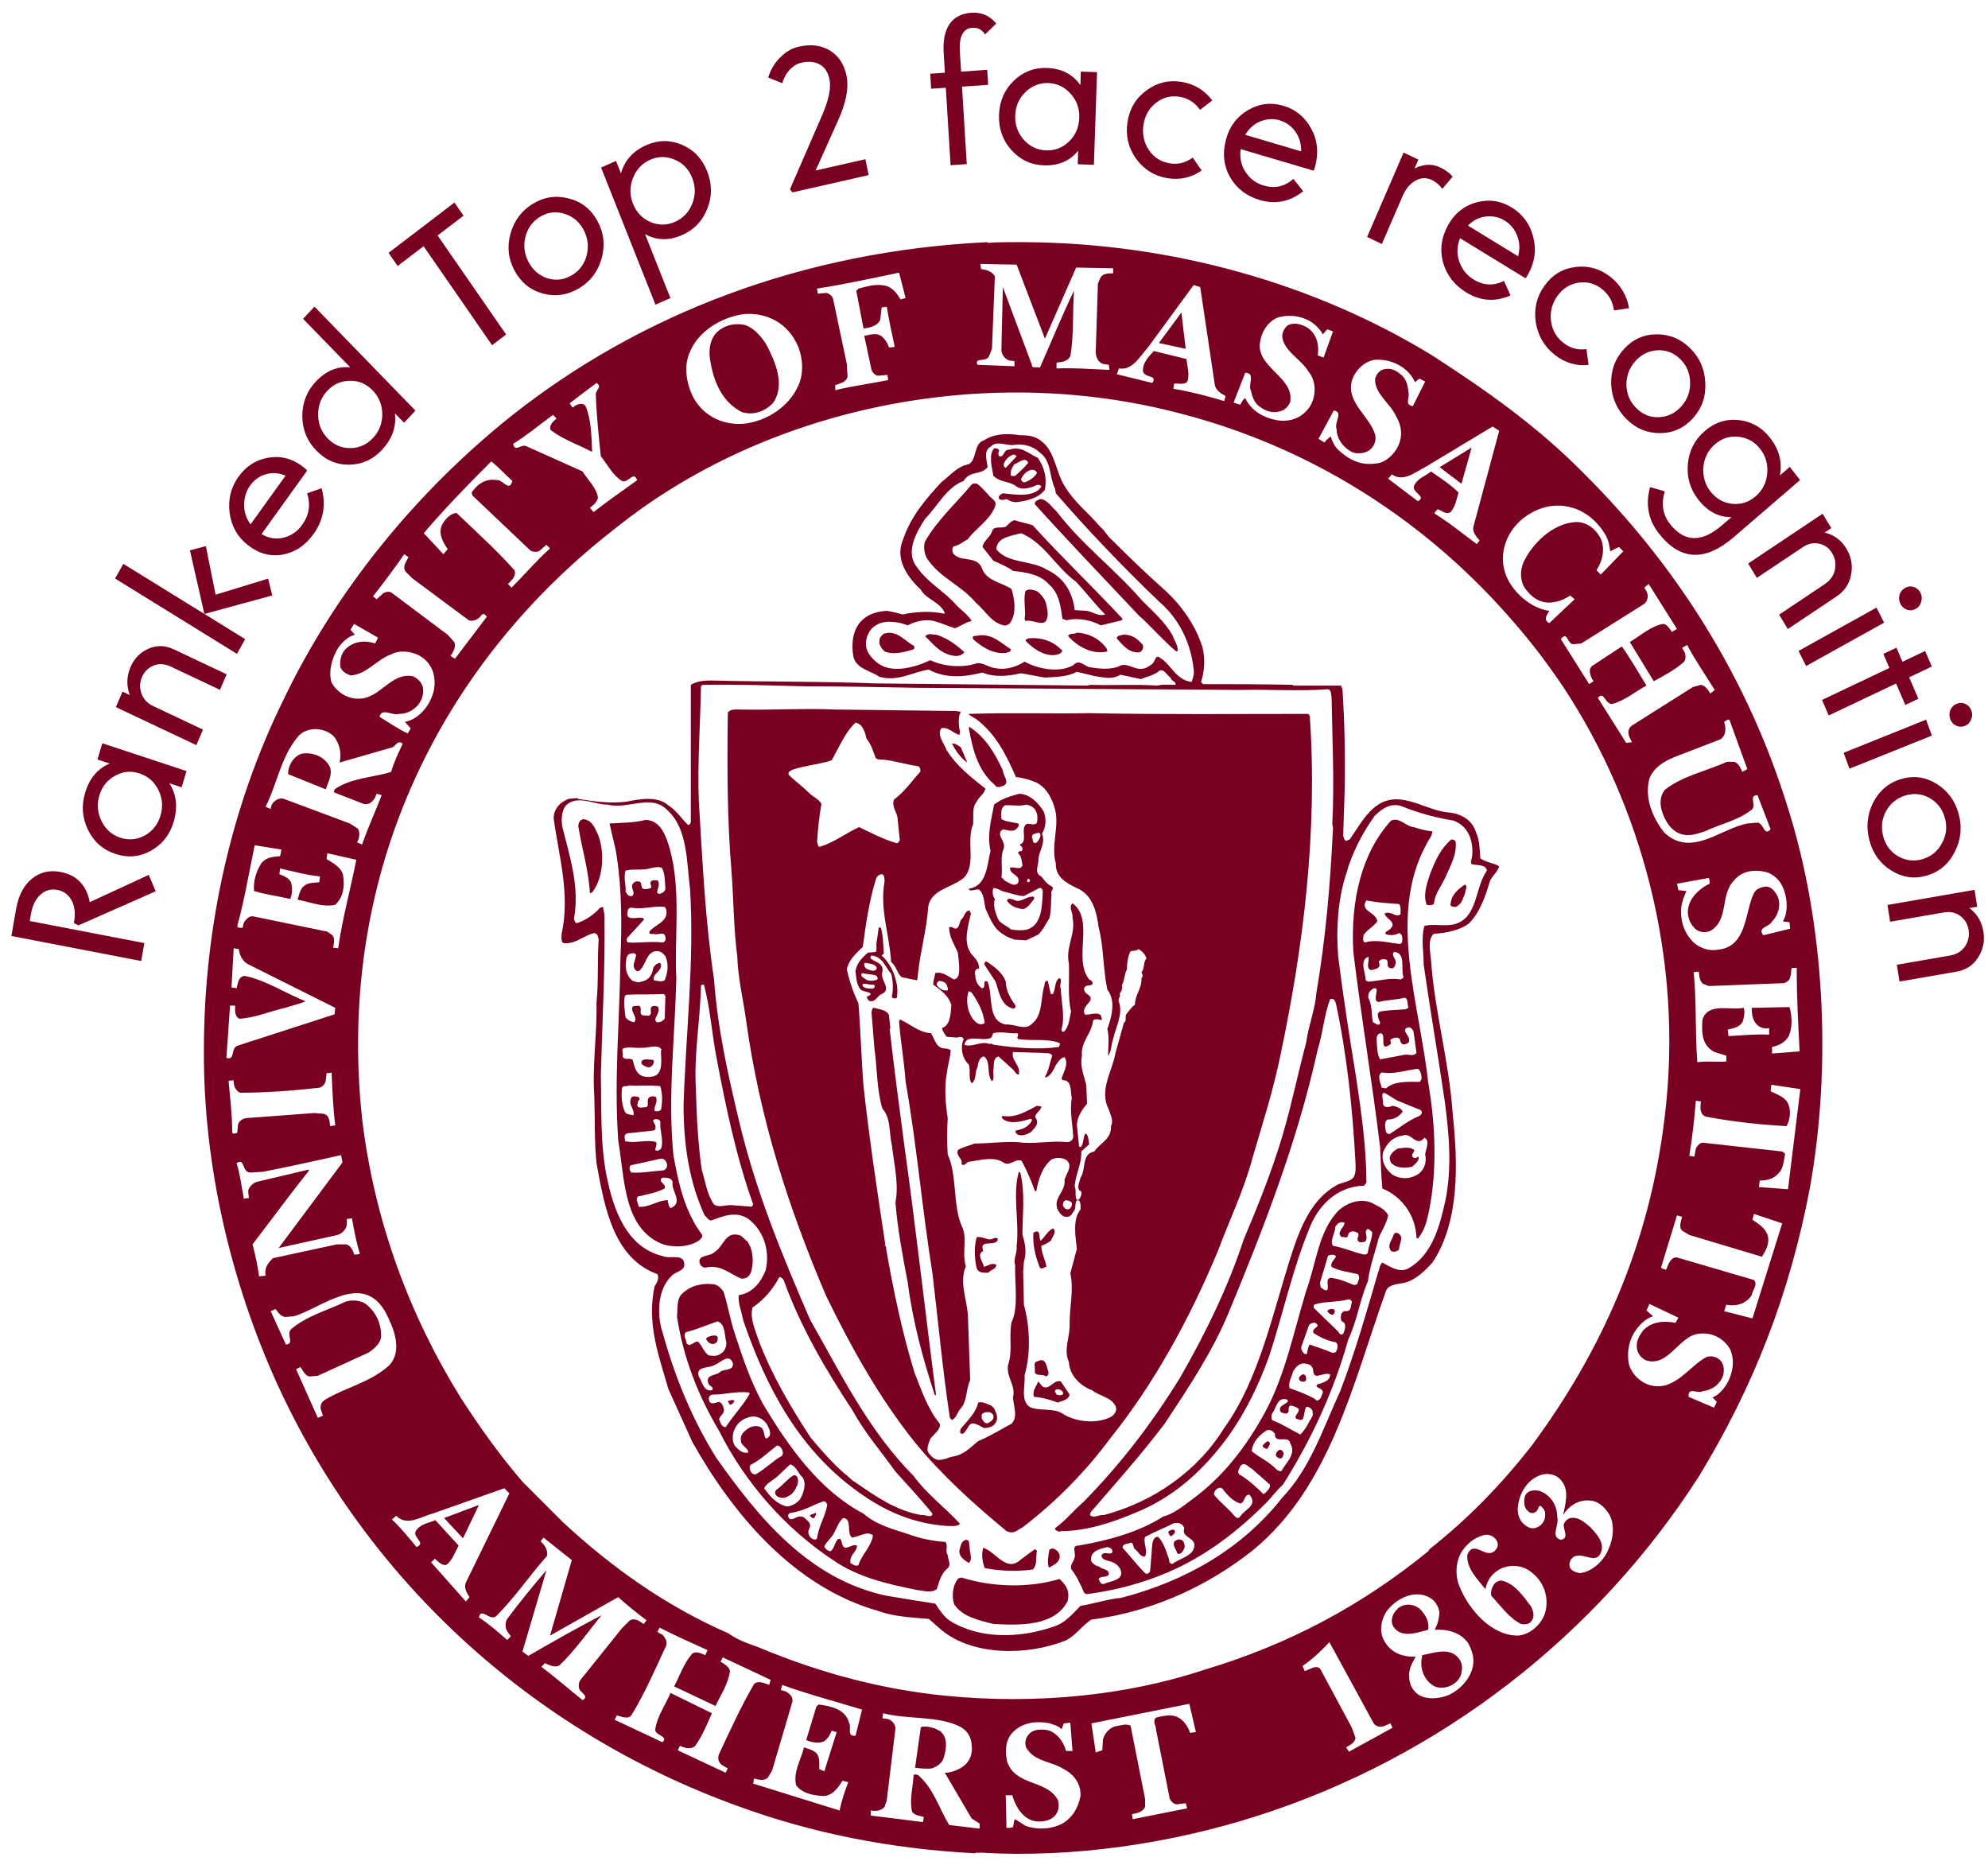
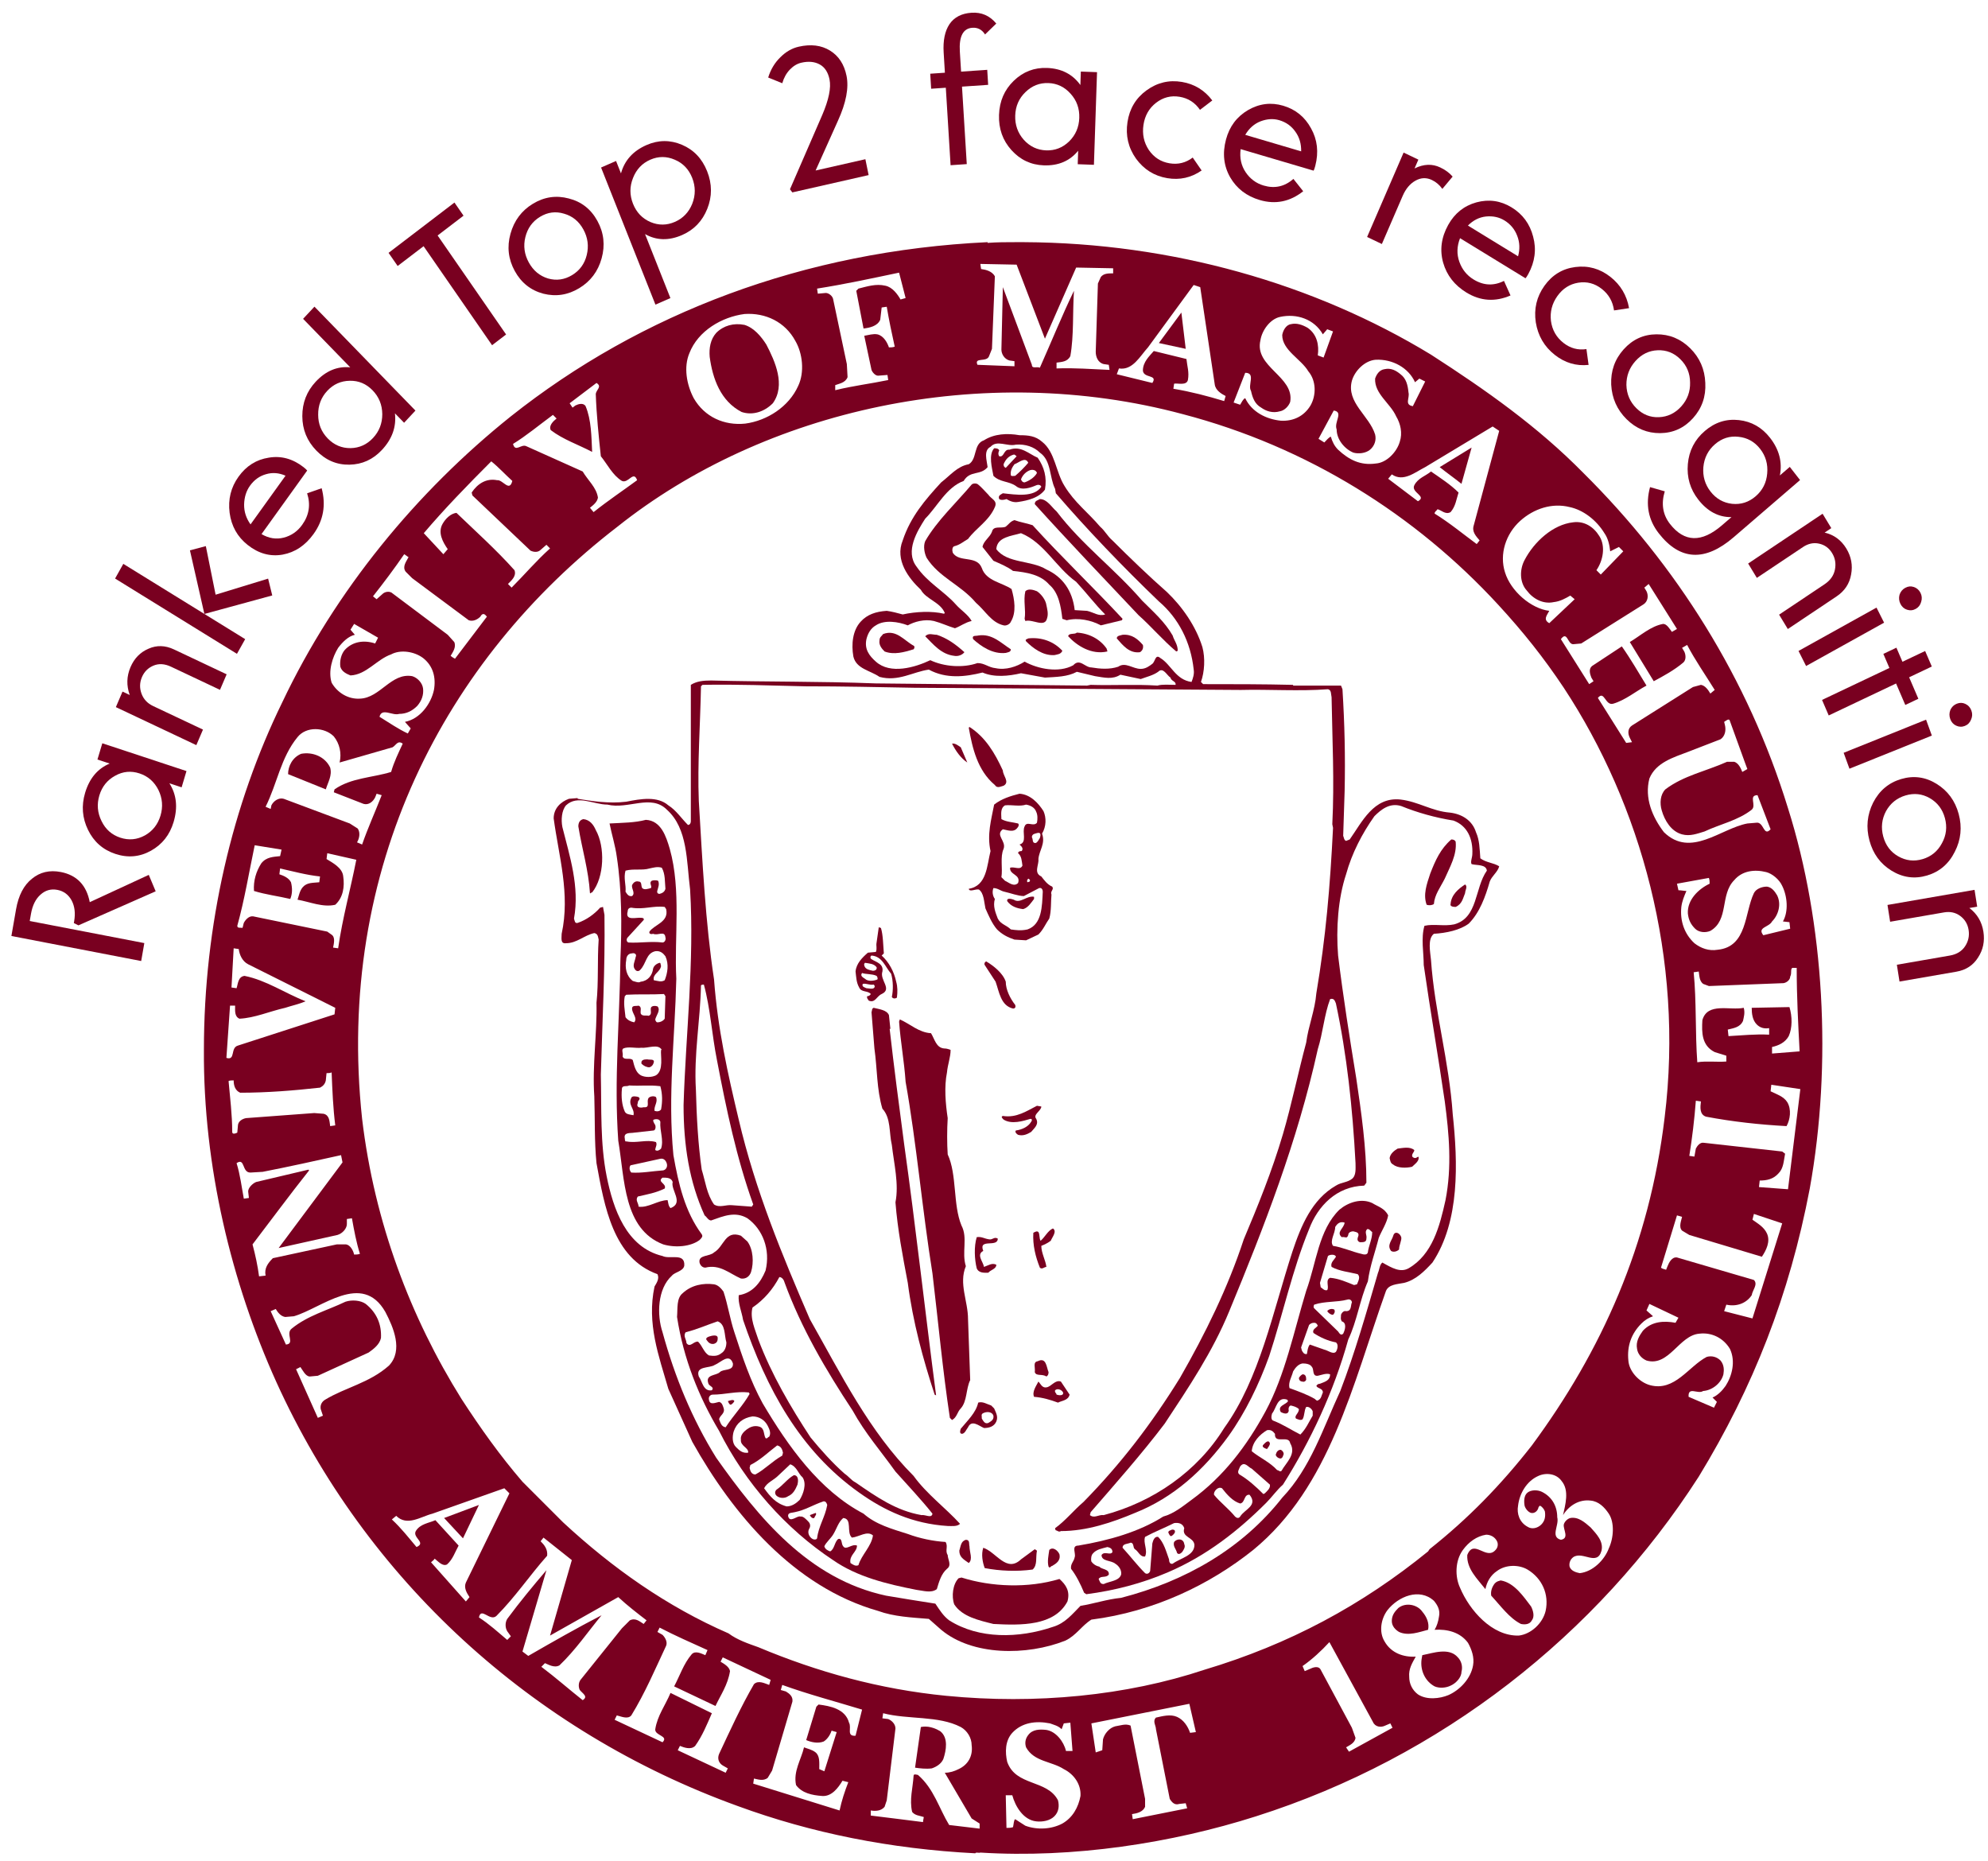
<svg xmlns="http://www.w3.org/2000/svg" width="156" height="146" viewBox="0 0 156 146" fill="none">
  <path fill-rule="evenodd" clip-rule="evenodd" d="M140.306 93.31L138.028 93.139L138.085 92.626C138.655 92.626 139.167 92.513 139.566 92.057C139.965 91.658 139.964 91.089 140.078 90.52L139.851 90.349L133.701 89.665C133.416 89.609 133.188 89.893 133.074 90.121L132.961 90.747L132.562 90.69C132.79 89.267 132.961 87.843 133.074 86.363L133.473 86.42C133.416 86.875 133.359 87.445 133.872 87.615C135.979 88.014 138.085 88.242 140.192 88.356C140.477 87.843 140.591 87.046 140.249 86.477C139.964 86.021 139.395 85.85 138.94 85.623L138.996 85.11L141.274 85.452L140.306 93.31ZM80.346 19H79.719C78.979 19 78.239 19 77.499 19.057V19C63.092 19.683 50.28 24.58 40.088 32.666C32.685 38.588 26.308 46.332 22.151 55.101C18.222 63.13 16.001 72.583 16.001 82.377C15.944 91.488 18.165 100.655 21.695 108.456C28.699 123.888 41.682 135.846 57.911 141.711C63.662 143.818 69.868 145.07 76.531 145.412C76.588 145.298 76.816 145.412 76.929 145.355C84.218 145.811 91.962 144.615 98.567 142.508C113.088 137.896 125.33 128.272 133.302 115.859C137.573 108.855 140.42 101.623 142.014 93.253C143.78 83.459 143.153 72.412 140.306 63.415C137.174 53.222 131.537 44.339 124.248 37.108C120.661 33.463 116.618 30.616 112.291 27.826C103.123 22.246 91.962 19.057 80.346 19ZM137.516 103.445L135.295 102.876L135.466 102.364C136.206 102.534 137.003 102.307 137.459 101.623C137.516 101.225 137.972 100.769 137.63 100.428L131.594 98.662C131.195 98.605 130.968 99.061 130.854 99.346L130.74 99.63C130.626 99.573 130.455 99.573 130.341 99.46L131.594 95.36L131.993 95.474C131.936 95.758 131.708 96.271 131.993 96.555L132.562 96.897L138.256 98.605C138.598 98.093 138.94 97.41 138.655 96.783C138.427 96.271 137.915 95.986 137.516 95.701L137.63 95.246L139.851 95.986L137.516 103.445ZM135.409 108.741C135.124 109.14 134.783 109.481 134.384 109.652L134.726 109.994L134.498 110.449L132.505 109.595C132.448 108.741 133.245 109.424 133.644 109.14C134.384 109.083 135.067 108.513 135.238 107.83C135.295 107.488 135.295 107.09 135.011 106.748C134.726 106.463 134.327 106.35 133.929 106.463C132.505 107.204 131.423 109.197 129.487 108.684C128.633 108.456 127.836 107.602 127.779 106.748C127.665 105.609 128.007 104.641 128.804 103.844C129.089 103.559 129.373 103.389 129.715 103.275L129.202 102.819L129.43 102.307L131.708 103.389L131.48 103.787C130.569 103.616 129.601 103.673 128.918 104.413C128.633 104.812 128.348 105.268 128.462 105.837C128.519 106.236 128.804 106.577 129.202 106.748C130.968 107.261 131.765 104.755 133.359 104.641C134.327 104.527 135.238 104.983 135.751 105.837C136.206 106.805 135.922 107.944 135.409 108.741ZM126.241 121.496C125.9 122.407 124.989 123.318 123.964 123.432C123.679 123.375 123.28 123.261 123.167 122.92C123.11 122.635 123.223 122.35 123.451 122.179C124.191 121.667 125.33 122.92 125.672 121.667C125.843 120.927 125.273 120.357 124.818 119.845C124.362 119.446 123.85 118.991 123.223 119.105C122.996 119.162 122.768 119.389 122.711 119.617C122.654 120.016 123.167 120.699 122.483 120.813C121.629 120.585 122.369 119.674 122.198 119.048C122.198 118.194 121.8 117.453 121.003 117.055C120.661 116.884 120.149 116.884 119.864 117.112C119.579 117.339 119.579 117.795 119.636 118.137C119.693 118.364 119.921 118.649 120.149 118.706C120.433 118.763 120.661 118.535 120.718 118.307C120.718 118.25 120.775 118.194 120.832 118.137C121.003 118.194 121.174 118.421 121.23 118.592C121.287 118.991 121.23 119.332 120.946 119.617C120.661 119.902 120.206 120.016 119.864 119.788C119.237 119.446 119.01 118.763 119.124 118.137C119.237 117.169 119.807 116.201 120.718 115.802C121.344 115.517 122.142 115.631 122.54 116.201C123.167 116.941 122.825 118.08 122.654 118.877C123.11 118.137 123.907 117.624 124.818 117.738C125.444 117.795 125.9 118.25 126.241 118.763C126.697 119.446 126.64 120.642 126.241 121.496ZM121.287 126.393C121.06 127.361 120.149 128.215 119.181 128.329C117.074 128.386 115.308 126.336 114.568 124.571C114.17 123.717 114.17 122.464 114.796 121.61C115.252 120.984 115.878 120.528 116.618 120.414C116.96 120.414 117.301 120.585 117.472 120.927C117.586 121.155 117.529 121.439 117.358 121.61C116.618 122.464 115.65 120.699 115.138 122.009C115.081 123.091 115.935 123.888 116.561 124.685C116.675 124.116 116.96 123.603 117.472 123.261C118.156 122.749 119.181 122.749 119.864 123.148C121.003 123.831 121.572 125.084 121.287 126.393ZM115.593 130.664C115.422 131.689 114.568 132.6 113.657 132.999C112.974 133.283 111.949 133.397 111.266 132.942C110.81 132.6 110.582 132.087 110.582 131.575C110.525 130.949 110.81 130.493 111.095 129.981C110.127 130.038 109.159 129.696 108.646 128.785C108.191 128.045 108.362 127.02 108.874 126.336C109.728 125.254 111.379 124.571 112.518 125.596C112.803 125.938 113.031 126.336 112.917 126.849C112.86 127.247 112.746 127.589 112.575 127.874C113.543 127.817 114.568 128.045 115.195 128.899C115.479 129.411 115.707 130.038 115.593 130.664ZM105.856 137.44L105.628 137.098C105.913 136.928 106.312 136.757 106.369 136.358L106.084 135.561L103.635 131.006C103.464 130.664 103.009 130.835 102.781 130.949L102.383 131.119L102.212 130.721C102.952 130.208 103.692 129.525 104.319 128.842L107.735 135.105C107.906 135.504 108.362 135.561 108.703 135.39L109.102 135.219L109.273 135.561L105.856 137.44ZM94.525 131.006C88.375 133.055 81.257 133.739 74.253 133.055C69.014 132.543 64.117 131.176 59.505 129.24C58.708 128.956 57.854 128.671 57.17 128.158C52.33 126.052 48.06 123.034 44.188 119.446C43.219 118.478 42.024 117.282 40.999 116.257C39.233 114.208 37.696 112.044 36.216 109.766C32.23 103.389 29.383 95.929 28.415 87.786C26.308 68.141 34.906 51.742 48.458 41.321C59.961 32.154 77.1 28.282 92.816 32.495C102.61 35.058 111.095 40.41 117.586 47.471C119.522 49.578 121.117 51.571 122.711 53.963C128.747 63.13 132.163 75.202 130.626 87.672C129.43 97.694 125.672 106.008 120.206 113.41C117.757 116.542 115.195 119.162 112.177 121.553L112.063 121.724C106.881 125.938 101.187 129.013 94.525 131.006ZM93.386 135.96C93.215 135.447 92.873 134.935 92.361 134.707C91.848 134.479 91.222 134.65 90.709 134.764C90.425 135.048 90.709 135.39 90.709 135.675L91.791 141.141C91.962 141.426 92.19 141.654 92.531 141.54L93.044 141.483L93.158 141.882L88.887 142.736L88.83 142.337C89.229 142.28 89.684 142.166 89.855 141.768V141.141L88.716 135.39C88.318 135.219 87.919 135.39 87.521 135.447C87.065 135.561 86.666 136.016 86.553 136.472L86.496 137.326L85.983 137.497L85.641 135.219L93.329 133.682L93.841 135.903L93.386 135.96ZM83.364 143.077C82.51 143.533 81.371 143.59 80.46 143.248L79.663 142.736C79.549 142.793 79.549 143.134 79.492 143.362C79.321 143.419 79.15 143.419 78.979 143.419L78.922 140.857H79.435C79.663 141.711 80.289 142.793 81.314 142.907C81.826 142.963 82.396 142.85 82.737 142.508C83.079 142.166 83.136 141.711 83.022 141.255C82.168 139.604 79.719 140.173 79.036 138.237C78.865 137.497 78.865 136.586 79.435 135.96C80.175 135.162 81.257 134.992 82.396 135.219C82.68 135.333 83.022 135.39 83.307 135.675L83.478 135.219L83.99 135.162L84.161 137.383H83.648C83.478 136.643 82.851 135.846 82.111 135.732C81.599 135.675 81.029 135.675 80.688 136.13C80.46 136.415 80.403 136.757 80.517 137.098C81.143 138.237 82.51 138.18 83.478 138.807C84.275 139.205 84.844 140.002 84.787 140.914C84.617 141.825 84.161 142.622 83.364 143.077ZM76.872 143.476L74.481 143.191C73.684 141.882 73.285 140.344 72.032 139.262C71.975 139.262 71.691 139.148 71.691 139.319C71.634 140.287 71.349 141.198 71.577 142.166C71.805 142.451 72.146 142.451 72.488 142.565C72.488 142.679 72.431 142.793 72.431 142.963C71.121 142.793 69.698 142.622 68.331 142.451V142.052C68.673 142.109 69.128 142.109 69.413 141.768L69.584 141.255L70.267 135.618C70.267 135.276 69.982 134.992 69.698 134.878L69.242 134.821L69.299 134.422C71.292 134.935 73.627 134.593 75.392 135.504C75.904 135.789 76.246 136.358 76.246 136.928C76.36 137.782 75.961 138.465 75.221 138.807C74.879 138.977 74.538 139.091 74.139 139.091L76.246 142.679L76.872 143.077V143.476ZM67.135 136.187C66.395 136.244 66.851 135.561 66.623 135.162C66.338 134.08 65.142 133.853 64.231 133.739L64.06 133.91L63.263 136.529C63.662 136.7 64.174 136.814 64.63 136.643C64.915 136.472 65.142 136.13 65.256 135.789L65.655 135.903L64.687 138.977L64.288 138.807C64.288 138.294 64.345 137.782 64.003 137.497C63.719 137.269 63.377 137.212 63.092 137.098C62.865 138.066 62.238 138.977 62.466 140.059C62.922 140.686 63.719 140.857 64.516 140.914C65.256 140.97 65.769 140.287 66.11 139.718L66.566 139.832C66.281 140.572 66.053 141.255 65.882 142.052L59.106 139.945L59.163 139.547C59.448 139.604 59.904 139.775 60.245 139.49L60.587 138.921L62.181 133.511C62.238 133.112 61.953 132.885 61.669 132.714L61.27 132.6L61.384 132.201C63.434 132.942 65.598 133.511 67.648 134.137L67.135 136.187ZM56.715 138.522L57.113 138.75L56.943 139.091L53.184 137.326L53.355 136.984C53.64 137.098 54.209 137.326 54.551 136.984C55.12 136.187 55.462 135.333 55.861 134.422L52.615 132.828C52.216 133.796 51.59 134.593 51.419 135.675C51.362 136.187 52.501 136.187 51.989 136.7L48.23 134.935L48.401 134.593C48.686 134.65 49.255 134.935 49.54 134.593C50.622 132.828 51.419 130.949 52.273 129.126C52.387 128.842 52.216 128.5 51.989 128.272L51.59 128.045L51.761 127.703C52.957 128.329 54.266 128.899 55.519 129.468L55.348 129.867C55.063 129.753 54.551 129.468 54.266 129.81C53.64 130.55 53.355 131.461 52.9 132.315L56.145 133.853C56.544 132.999 57.113 132.201 57.284 131.119C57.227 130.778 56.829 130.55 56.544 130.379L56.715 130.038L60.473 131.803L60.359 132.201C60.017 132.087 59.505 131.803 59.163 132.144C58.138 133.91 57.284 135.789 56.43 137.611C56.259 138.009 56.43 138.351 56.715 138.522ZM45.725 133.397C44.643 132.543 43.618 131.632 42.479 130.778C42.536 130.721 42.65 130.607 42.764 130.493C43.049 130.607 43.504 130.892 43.903 130.664C45.156 129.468 46.123 128.045 47.205 126.735C45.326 127.703 43.333 128.842 41.454 129.924L40.999 129.582C41.625 127.475 42.252 125.311 42.878 123.204C41.853 124.4 40.771 125.71 39.803 127.02C39.632 127.304 39.632 127.703 39.803 127.988L40.088 128.386L39.803 128.671C39.063 128.045 38.379 127.418 37.582 126.906C37.753 126.052 38.436 127.247 38.949 126.792C40.429 125.311 41.568 123.603 42.935 122.066C42.992 121.553 42.707 121.211 42.422 120.927L42.65 120.642L44.871 122.407L43.163 128.329L48.515 125.311C49.255 125.995 49.996 126.564 50.736 127.133L50.508 127.418C50.223 127.247 49.882 126.906 49.426 127.133L48.8 127.76L45.554 131.803C45.383 132.031 45.383 132.372 45.497 132.6C45.725 132.885 46.181 133.112 45.725 133.397ZM36.557 125.653L33.824 122.578C33.938 122.464 34.052 122.407 34.109 122.293C34.393 122.521 34.735 122.92 35.077 122.749C35.532 122.35 35.703 121.781 35.988 121.268L34.166 119.275C33.653 119.503 32.97 119.56 32.628 120.13C32.343 120.642 33.482 121.041 32.685 121.382C32.059 120.642 31.489 119.902 30.749 119.218L31.091 118.934C31.945 119.788 33.027 118.991 33.938 118.763L39.575 116.77L39.974 117.169L36.557 124.172C36.386 124.571 36.614 124.97 36.842 125.311L36.557 125.653ZM25.51 109.823C25.226 109.994 25.112 110.279 25.169 110.563L25.34 111.076L24.941 111.247L23.233 107.431L23.574 107.261C23.745 107.488 23.973 108.001 24.315 108.001L24.941 107.944L28.927 106.122C29.326 105.837 29.781 105.495 29.895 104.983C29.952 103.901 29.553 102.99 28.699 102.307C28.301 102.022 27.617 101.965 27.105 102.136C25.681 102.819 24.144 103.218 22.891 104.243C22.379 104.641 23.176 105.438 22.436 105.495L21.24 102.876L21.638 102.705C21.809 102.99 22.037 103.275 22.379 103.332L23.062 103.275C25.226 102.648 28.415 99.744 30.237 102.933C30.863 104.129 31.66 105.951 30.521 107.147C28.984 108.513 27.105 108.855 25.51 109.823ZM20.329 100.143C20.215 99.289 20.044 98.492 19.816 97.637C21.297 95.701 22.72 93.765 24.258 91.829L24.201 91.772L20.101 92.74C19.816 92.854 19.474 93.196 19.474 93.481L19.532 93.993L19.133 94.05C18.962 93.139 18.848 92.171 18.564 91.26C19.247 90.804 18.962 92 19.645 92L20.613 91.943C22.663 91.544 24.713 91.089 26.763 90.633L26.877 91.203L21.866 97.922L26.478 96.897C26.877 96.783 27.219 96.385 27.219 96.043V95.644L27.617 95.587C27.788 96.555 27.959 97.466 28.244 98.378C28.073 98.434 27.959 98.434 27.788 98.434C27.731 98.15 27.503 97.694 27.162 97.637H26.422L21.411 98.719C21.012 99.118 20.727 99.516 20.841 100.086L20.329 100.143ZM18.222 88.811C18.222 87.445 18.051 86.135 17.937 84.825C17.994 84.768 18.222 84.768 18.336 84.768C18.336 85.167 18.45 85.566 18.848 85.736C20.955 85.736 23.062 85.566 25.112 85.338C25.34 85.224 25.51 85.053 25.567 84.768L25.624 84.199C25.738 84.199 25.909 84.199 26.023 84.142C26.08 85.566 26.137 86.932 26.308 88.299L25.909 88.356C25.852 87.957 25.852 87.502 25.396 87.388L24.656 87.331L19.304 87.729C19.019 87.786 18.734 87.957 18.677 88.242L18.62 88.868C18.506 88.925 18.222 89.039 18.222 88.811ZM18.051 78.903H18.45C18.45 79.302 18.393 79.757 18.791 79.928C19.987 79.871 21.126 79.359 22.379 79.074C22.891 78.903 23.46 78.789 23.973 78.562C22.379 77.935 20.898 76.91 19.19 76.569C18.677 76.626 18.677 77.195 18.564 77.537L18.165 77.48L18.336 74.405L18.734 74.462C18.791 74.917 19.019 75.43 19.474 75.658L26.308 79.074L26.251 79.587L18.677 82.035C18.051 82.206 18.506 83.231 17.766 83.003L18.051 78.903ZM19.987 66.319L22.094 66.661L21.98 67.173C21.468 67.23 20.898 67.23 20.5 67.743C20.101 68.369 19.873 69.109 19.93 69.906C20.841 70.191 21.809 70.305 22.777 70.533C22.948 70.134 22.948 69.679 22.834 69.223C22.663 68.882 22.265 68.711 21.923 68.597L21.98 68.141C23.005 68.369 24.03 68.654 25.112 68.768L25.055 69.223C24.542 69.28 24.087 69.223 23.745 69.622C23.517 69.906 23.46 70.248 23.347 70.59C24.315 70.761 25.34 71.216 26.308 70.988C26.934 70.419 27.048 69.565 26.934 68.768C26.877 68.084 26.08 67.686 25.624 67.401L25.681 66.945L27.959 67.458C27.503 69.793 26.877 72.013 26.535 74.405L26.137 74.348C26.194 74.063 26.308 73.608 26.08 73.38L25.681 73.095L19.873 71.899C19.532 71.843 19.247 72.184 19.133 72.412C19.076 72.583 19.076 72.697 19.019 72.811C18.905 72.754 18.62 72.867 18.62 72.64C19.19 70.59 19.532 68.483 19.987 66.319ZM23.347 57.835C24.03 56.98 25.453 57.038 26.194 57.778C26.649 58.347 26.82 59.087 26.649 59.828L30.806 58.632C31.091 58.461 31.205 58.062 31.603 58.347C31.262 59.087 30.92 59.771 30.692 60.568C29.212 61.023 27.56 61.023 26.251 61.934L26.194 62.162L28.528 63.073C28.927 63.187 29.269 62.903 29.439 62.561L29.553 62.276L29.952 62.39C29.439 63.7 28.87 64.953 28.415 66.262L28.016 66.091C28.187 65.807 28.301 65.351 28.073 65.009L27.447 64.611L22.265 62.675C21.866 62.561 21.468 62.846 21.297 63.187L21.24 63.472L20.841 63.301C21.752 61.479 22.037 59.429 23.347 57.835ZM26.535 50.831C26.877 50.375 27.333 49.92 27.845 49.806L27.503 49.407L27.788 48.952L29.667 50.034L29.439 50.489C28.585 50.204 27.674 50.318 27.048 51.002C26.763 51.343 26.649 51.856 26.706 52.311C26.82 52.71 27.219 52.881 27.503 52.995C28.756 52.938 29.553 51.742 30.692 51.343C31.432 50.945 32.514 51.115 33.198 51.628C33.995 52.254 34.223 53.165 34.052 54.133C33.824 55.215 32.97 56.411 31.774 56.639L32.23 57.151L32.002 57.55C31.262 57.208 30.521 56.696 29.781 56.24C29.952 55.5 30.806 56.183 31.319 56.013C31.888 56.013 32.343 55.785 32.742 55.386C33.084 54.988 33.255 54.532 33.198 54.02C33.141 53.564 32.742 53.165 32.343 53.051C30.692 52.767 29.838 54.76 28.244 54.817C27.333 54.874 26.478 54.361 26.023 53.564C25.738 52.653 26.08 51.571 26.535 50.831ZM31.717 43.485C31.831 43.542 31.945 43.656 32.059 43.713C31.888 44.055 31.546 44.453 31.831 44.852L32.343 45.364L36.785 48.667C37.127 48.781 37.468 48.61 37.696 48.382C37.81 48.154 37.981 48.097 38.152 48.325L38.209 48.382L35.703 51.685C35.589 51.628 35.418 51.514 35.361 51.457C35.532 51.172 35.817 50.774 35.646 50.375L35.134 49.806L30.806 46.56C30.635 46.389 30.294 46.389 30.066 46.56L29.553 47.016L29.269 46.788C30.123 45.706 30.977 44.567 31.717 43.485ZM38.55 36.197C39.12 36.652 39.632 37.221 40.202 37.734C39.974 38.645 39.461 37.62 39.006 37.677C38.152 37.506 37.468 37.962 37.013 38.645L37.07 38.873L41.625 43.2C41.853 43.314 42.194 43.371 42.422 43.144L42.878 42.745L43.163 43.03C42.081 43.998 41.17 45.08 40.145 46.105C40.088 46.048 39.974 45.934 39.86 45.82C40.145 45.535 40.543 45.194 40.372 44.738C38.949 43.144 37.297 41.663 35.817 40.239C35.361 40.296 34.963 40.695 34.735 41.094C34.337 41.777 34.735 42.517 35.134 43.087L34.792 43.485L33.255 41.834C34.849 39.955 36.671 38.076 38.55 36.197ZM43.39 32.552L43.675 32.837C43.39 33.065 43.049 33.406 43.219 33.748C44.188 34.488 45.383 34.887 46.465 35.456C46.408 34.261 46.408 32.951 45.953 31.869C45.782 31.584 45.383 31.698 45.156 31.812L44.928 31.983L44.7 31.641L46.807 30.047C47.262 30.331 46.807 30.559 46.75 30.901C46.807 32.552 46.978 34.204 47.148 35.798C47.661 36.424 48.06 37.279 48.8 37.734C49.312 37.962 49.711 36.88 49.996 37.677C48.914 38.474 47.718 39.272 46.579 40.182L46.294 39.841C46.579 39.613 46.864 39.385 46.921 39.044C46.807 38.246 46.123 37.677 45.725 36.994L41.283 35.001C40.885 34.83 40.429 35.513 40.258 34.83C41.283 34.204 42.308 33.349 43.39 32.552ZM54.096 27.712C54.779 25.947 56.658 24.865 58.423 24.637C60.074 24.523 61.612 25.264 62.409 26.744C62.978 27.712 63.149 29.193 62.637 30.275C61.897 31.926 60.188 33.008 58.48 33.236C56.829 33.406 55.291 32.723 54.437 31.243C53.868 30.161 53.64 28.794 54.096 27.712ZM70.552 21.392L71.064 23.385L70.666 23.498C70.438 23.1 70.039 22.53 69.47 22.416C68.73 22.246 68.046 22.474 67.363 22.644L67.192 22.815L67.762 25.776C68.217 25.719 68.844 25.605 69.071 25.093L69.185 24.125L69.584 24.068C69.755 25.093 69.982 26.175 70.21 27.2C70.039 27.257 69.925 27.257 69.755 27.257C69.641 26.915 69.356 26.346 68.844 26.232C68.502 26.175 68.16 26.289 67.819 26.346L68.388 29.022C68.445 29.193 68.673 29.477 68.9 29.477L69.641 29.42L69.698 29.819C68.331 30.104 66.907 30.275 65.541 30.616V30.218C65.826 30.104 66.338 30.047 66.509 29.591L66.452 28.566L65.37 23.442C65.313 23.214 65.028 22.986 64.801 22.986L64.174 23.043L64.117 22.644C66.281 22.303 68.388 21.847 70.552 21.392ZM77.613 27.94L77.84 27.37L78.068 21.676C77.84 21.278 77.385 21.164 76.986 21.107L76.929 20.708L79.776 20.765L81.997 26.573L84.446 20.993L87.35 21.05V21.448C86.951 21.448 86.609 21.448 86.382 21.733L86.154 22.246L85.983 27.598C85.983 27.997 86.154 28.452 86.609 28.566L87.008 28.623L87.065 29.022C85.641 28.965 84.332 28.851 82.908 28.908V28.452C83.307 28.395 83.762 28.395 83.99 27.94C84.275 26.346 84.161 24.523 84.275 22.815C83.364 24.694 82.51 26.801 81.599 28.851C81.371 28.737 80.972 28.965 80.972 28.623L78.695 22.53L78.581 27.427C78.581 27.769 78.808 28.168 79.207 28.282L79.606 28.338V28.737L76.702 28.623C76.417 27.997 77.442 28.452 77.613 27.94ZM87.805 28.908C88.887 29.079 89.457 27.94 90.083 27.257L93.67 22.36L94.183 22.53L95.322 30.161C95.379 30.616 95.834 30.901 96.176 31.072L96.062 31.47C94.752 31.072 93.443 30.73 92.076 30.502L92.133 30.104C92.418 30.047 93.101 30.275 93.215 29.819C93.329 29.193 93.158 28.737 93.101 28.168L90.539 27.541C90.197 27.94 89.684 28.395 89.684 29.079C89.741 29.705 90.88 29.363 90.425 30.047L87.635 29.363L87.805 28.908ZM97.713 29.25C98.567 29.25 97.884 30.218 98.169 30.673C98.283 31.186 98.454 31.698 98.966 31.983C99.365 32.268 99.877 32.438 100.447 32.268C100.788 32.211 101.13 31.869 101.244 31.527C101.585 29.534 98.397 28.794 98.909 26.687C99.023 25.947 99.649 25.036 100.447 24.865C101.756 24.58 103.123 25.036 103.806 26.232L104.148 25.833L104.603 26.004L103.863 28.054L103.408 27.883C103.521 27.086 103.351 26.232 102.61 25.719C102.212 25.491 101.756 25.321 101.301 25.434C100.902 25.491 100.674 25.947 100.617 26.289C100.617 27.484 102.098 28.168 102.667 29.136C103.294 29.876 103.294 31.015 102.838 31.812C102.326 32.666 101.471 33.065 100.503 33.008C99.365 32.894 98.226 32.325 97.713 31.243C97.543 31.299 97.429 31.584 97.315 31.755L96.802 31.584L97.713 29.25ZM104.888 33.691C104.888 34.488 105.514 35.229 106.198 35.513C106.596 35.627 107.166 35.57 107.507 35.285C107.849 35.001 108.02 34.545 107.906 34.09C107.45 32.609 105.628 31.584 106.084 29.876C106.312 29.079 107.109 28.282 107.963 28.225C109.273 28.168 110.525 28.851 111.038 29.99L111.379 29.705L111.835 29.933L110.867 31.869C110.184 31.755 110.639 31.243 110.525 30.787C110.468 30.218 110.354 29.705 109.899 29.363C109.557 29.079 109.159 28.851 108.646 28.965C108.248 29.022 108.02 29.363 107.906 29.705C107.849 30.901 109.102 31.641 109.557 32.666C109.899 33.236 110.07 33.976 109.842 34.659C109.614 35.456 108.817 36.31 107.963 36.367C106.767 36.538 105.856 36.083 105.002 35.285C104.717 35.001 104.546 34.659 104.432 34.261C104.262 34.318 104.091 34.545 103.92 34.716L103.464 34.431L104.66 32.211C105.457 32.325 104.66 33.122 104.888 33.691ZM117.131 33.463L117.643 33.805L115.65 41.208C115.479 41.72 115.821 42.062 116.106 42.403L115.878 42.688C114.796 41.891 113.771 41.037 112.575 40.296C112.575 40.126 112.746 40.069 112.803 39.955C113.088 40.012 113.429 40.41 113.828 40.182C114.227 39.727 114.284 39.158 114.454 38.645C113.828 38.019 113.031 37.506 112.291 36.994C111.892 37.335 111.266 37.506 110.981 38.076C110.696 38.645 112.006 38.93 111.266 39.328L108.931 37.563L109.216 37.221C110.127 37.848 111.038 37.051 111.835 36.652L117.131 33.463ZM119.294 40.866C120.376 39.898 121.8 39.442 123.167 39.784C124.248 40.012 125.273 40.809 125.9 41.834C126.184 42.233 126.298 42.745 126.355 43.257L127.039 42.916L127.38 43.257L125.615 45.08L125.273 44.738C125.786 43.998 126.014 42.859 125.501 42.062C125.046 41.321 124.305 40.866 123.451 40.98C121.857 41.151 120.376 42.517 119.636 43.941C119.237 44.681 119.237 45.706 119.807 46.332C120.319 47.016 121.117 47.414 121.914 47.243C122.426 47.187 122.825 46.959 123.223 46.731L123.565 47.016L121.572 48.895C121.06 48.61 121.401 48.268 121.572 47.927C120.149 47.756 118.554 46.389 118.099 44.909C117.643 43.485 118.156 41.891 119.294 40.866ZM129.202 46.389L129.032 46.105L129.373 45.82L131.594 49.35L131.195 49.578C131.025 49.35 130.797 48.952 130.512 48.952C129.544 49.123 128.747 49.863 127.893 50.375L129.772 53.45C130.512 53.051 131.366 52.596 132.106 51.97C132.334 51.742 132.277 51.343 132.163 51.115L131.993 50.831L132.391 50.603C133.018 51.799 133.815 52.938 134.555 54.133L134.213 54.418C134.042 54.133 133.815 53.792 133.473 53.735L132.847 53.906L128.064 56.924C127.722 57.151 127.722 57.55 127.893 57.892L128.064 58.233L127.608 58.29L125.387 54.76C125.9 54.133 125.957 55.386 126.583 55.215C127.551 54.931 128.348 54.247 129.202 53.792C128.576 52.767 127.95 51.685 127.266 50.717L124.932 52.254C124.647 52.482 124.761 52.881 124.875 53.165L125.046 53.45L124.704 53.678L122.483 50.148C122.996 49.464 122.996 50.546 123.451 50.546L124.078 50.489L128.975 47.414C129.316 47.187 129.373 46.731 129.202 46.389ZM135.352 56.867L135.295 56.639C135.409 56.582 135.694 56.297 135.751 56.582L136.947 59.885C137.003 60.055 137.06 60.169 137.117 60.34L136.719 60.568C136.605 60.283 136.434 59.885 136.092 59.771H135.523C133.872 60.511 132.106 60.853 130.683 61.934C130.284 62.333 130.227 63.016 130.398 63.586C130.626 64.383 131.138 65.237 131.993 65.465C132.619 65.636 133.188 65.408 133.758 65.237C134.954 64.668 136.377 64.383 137.459 63.529C137.858 63.187 137.174 62.39 137.915 62.39L138.94 65.066C138.37 65.693 138.427 64.44 137.801 64.554L137.117 64.611C135.011 65.009 132.676 67.344 130.569 65.294C129.658 64.098 129.032 62.618 129.43 61.08C129.943 59.828 131.309 59.429 132.505 58.974L135.011 58.005C135.352 57.778 135.466 57.322 135.352 56.867ZM139.851 69.508C140.249 70.305 140.363 71.501 139.908 72.298L140.42 72.355L140.477 72.867C139.794 73.038 139.053 73.209 138.37 73.38C137.858 72.754 138.826 72.754 139.053 72.298C139.566 71.785 139.794 70.931 139.452 70.248C139.281 69.963 139.053 69.622 138.655 69.565C138.256 69.565 137.801 69.736 137.63 70.077C136.89 71.615 137.117 74.291 134.783 74.519C134.099 74.633 133.473 74.405 132.961 74.006C132.163 73.266 131.822 72.241 131.936 71.159C131.993 70.704 132.163 70.305 132.334 69.906C132.163 69.906 131.936 69.85 131.708 69.85L131.594 69.337L134.099 68.882C134.156 69.052 134.156 69.166 134.156 69.337C133.302 69.736 132.391 70.59 132.448 71.672C132.505 72.184 132.676 72.526 133.018 72.867C133.302 73.152 133.815 73.209 134.213 73.038C135.694 72.184 134.954 70.191 136.092 69.052C136.719 68.312 137.687 68.198 138.598 68.426C139.053 68.54 139.623 68.995 139.851 69.508ZM140.762 75.942H140.989C140.989 78.22 141.103 80.327 141.217 82.491L139.053 82.662V82.149C139.566 82.035 140.078 81.807 140.363 81.295C140.648 80.668 140.648 79.757 140.42 79.017L137.459 79.074C137.459 79.53 137.516 80.042 137.858 80.384C138.142 80.668 138.484 80.725 138.826 80.668V81.181C137.744 81.124 136.719 81.238 135.637 81.295L135.58 80.782C136.035 80.668 136.548 80.612 136.776 80.099C136.833 79.814 136.947 79.473 136.833 79.074C135.751 79.302 133.986 78.619 133.587 80.042C133.53 81.01 133.53 82.035 134.555 82.548L135.466 82.832V83.288C134.726 83.345 133.929 83.231 133.188 83.345C133.018 81.067 133.131 78.562 132.904 76.284L133.302 76.227C133.359 76.626 133.359 76.967 133.644 77.195L134.099 77.366L139.964 77.138C140.249 77.081 140.477 76.853 140.477 76.626C140.648 76.341 140.42 75.885 140.762 75.942Z" fill="#790020" />
  <path fill-rule="evenodd" clip-rule="evenodd" d="M92.703 24.523L90.937 26.915L93.044 27.37L92.703 24.523Z" fill="#790020" />
  <path fill-rule="evenodd" clip-rule="evenodd" d="M58.196 32.325C59.05 32.609 59.961 32.325 60.644 31.641C61.669 30.218 60.815 28.338 60.132 27.029C59.733 26.402 59.164 25.719 58.423 25.491C57.569 25.321 56.772 25.548 56.203 26.118C55.747 26.63 55.633 27.314 55.69 27.997C55.918 29.705 56.544 31.47 58.196 32.325Z" fill="#790020" />
  <path fill-rule="evenodd" clip-rule="evenodd" d="M104.831 78.733C105.685 82.719 106.141 86.932 106.369 91.26C106.369 91.658 106.426 92.171 106.141 92.456C105.742 92.797 105.287 92.74 104.831 93.025C102.952 94.107 102.098 96.157 101.415 98.207C99.877 102.933 98.852 108.172 96.062 112.044C93.955 115.46 90.482 117.852 86.61 118.877C86.211 118.82 85.87 119.162 85.528 118.877L85.585 118.649C87.464 116.485 89.628 114.037 91.393 111.702C93.272 108.855 95.151 106.065 96.461 102.876C99.194 96.271 101.813 89.552 103.408 82.32C103.806 81.067 103.92 79.587 104.376 78.391C104.717 78.277 104.774 78.619 104.831 78.733ZM61.157 100.2C61.327 100.2 61.498 100.371 61.555 100.598C62.865 104.186 64.801 107.488 66.908 110.677C67.876 112.442 69.129 113.866 70.267 115.46C71.235 116.542 72.26 117.624 73.171 118.763C73.114 119.162 72.602 118.82 72.317 118.877C70.324 118.535 68.787 117.453 67.135 116.314C66.794 116.144 66.623 115.859 66.281 115.631C65.313 114.777 64.402 113.752 63.605 112.784C62.068 110.449 60.53 107.83 59.505 105.097C59.277 104.357 58.822 103.445 59.05 102.591C59.961 101.965 60.644 101.168 61.157 100.2ZM55.007 77.309C55.064 77.252 55.178 77.252 55.234 77.252C55.747 79.131 55.861 81.181 56.26 83.174C57 87.046 57.797 90.861 59.107 94.505L58.993 94.676L57.455 94.562C56.943 94.505 56.487 94.79 56.032 94.505C55.462 93.708 55.348 92.683 55.064 91.772C54.779 89.779 54.665 87.672 54.608 85.509C54.437 82.719 54.95 80.099 55.007 77.309ZM110.526 99.516C112.405 98.434 112.974 96.214 113.43 94.164C113.942 91.544 113.714 88.982 113.373 86.42C112.86 82.889 112.234 79.302 111.721 75.715C111.721 74.746 111.494 73.608 111.778 72.64C112.519 72.469 113.316 72.697 114.113 72.526C115.992 72.013 115.707 69.679 116.675 68.312C116.618 67.8 115.878 67.913 115.479 67.8C115.366 67.629 115.536 67.287 115.536 67.002C115.593 65.807 115.138 64.782 114.056 64.383C112.632 64.155 111.209 63.757 109.956 63.244C109.045 62.959 108.362 63.529 107.849 64.041C106.881 65.408 106.084 66.945 105.628 68.597C105.002 70.476 104.831 72.867 105.002 74.974C105.401 78.22 105.913 81.466 106.426 84.598C106.824 87.274 107.223 90.064 107.223 92.797L107.052 93.025C104.888 93.082 103.408 94.619 102.724 96.442C101.415 99.63 100.674 103.104 99.593 106.406C98.795 108.627 97.713 110.848 96.404 112.67C94.468 115.346 92.076 117.51 89.058 118.706C87.293 119.446 85.3 120.13 83.25 120.13C83.079 120.243 82.965 120.073 82.852 120.073C82.795 120.016 82.795 119.902 82.795 119.902C83.592 119.332 84.275 118.478 85.015 117.852C87.976 114.834 90.368 111.702 92.589 108.115C94.582 104.641 96.347 101.054 97.6 97.239C98.681 94.676 99.82 91.886 100.674 88.982C101.358 86.647 101.87 84.142 102.497 81.807C102.667 80.498 103.18 79.302 103.294 77.935C104.034 73.551 104.376 69.565 104.604 64.953L104.547 64.668C104.717 61.308 104.547 58.062 104.49 54.703C104.433 54.475 104.49 54.133 104.205 54.077C101.984 54.247 99.536 54.077 97.372 54.133L71.805 53.963C68.616 53.906 66.224 53.849 63.206 53.849C60.587 53.792 57.74 53.678 55.121 53.735L55.007 53.849C54.95 56.867 54.722 59.885 54.836 62.846C55.121 67.572 55.348 72.355 56.032 76.853C56.316 80.725 57.114 84.256 57.968 87.843C59.277 93.424 61.384 98.492 63.548 103.502C65.997 107.83 68.217 112.328 71.691 115.802C72.716 117.226 74.196 118.307 75.335 119.56C75.107 119.788 74.709 119.731 74.367 119.731C71.634 119.56 69.413 118.535 67.42 117.112C62.751 113.809 60.132 108.912 58.309 103.559C58.196 102.876 57.911 102.307 57.968 101.623C59.05 101.452 59.676 100.655 60.075 99.687C60.473 98.036 59.847 96.442 58.651 95.587C57.683 95.018 56.772 95.417 55.804 95.758C55.576 95.758 55.462 95.474 55.291 95.36C54.096 92.74 53.64 89.893 53.64 86.704C53.811 81.124 54.494 75.487 54.153 69.793C53.868 67.572 53.982 65.009 52.331 63.529C51.078 62.276 49.312 63.529 47.661 63.13C46.579 63.13 45.327 62.333 44.416 63.187C44.074 63.586 44.017 64.326 44.131 64.895C44.7 67.173 45.497 69.565 45.042 72.07C45.099 72.241 45.099 72.469 45.327 72.412C46.01 72.184 46.636 71.729 47.092 71.216L47.319 71.159L47.433 71.785C47.49 75.999 47.263 80.156 47.149 84.313C47.206 87.046 47.092 89.722 47.604 92.285C48.117 94.847 49.142 97.865 51.989 98.548C52.558 98.833 53.754 98.264 53.697 99.289C53.64 99.744 52.957 99.801 52.729 100.086C51.59 101.111 51.533 103.161 51.989 104.527C52.957 108.058 54.323 111.36 56.203 114.378C59.505 119.048 63.434 123.888 69.527 125.197C70.837 125.425 71.976 125.596 73.399 125.824C73.741 126.336 74.025 126.792 74.481 127.133C76.816 128.614 79.948 128.557 82.624 127.646C83.592 127.361 84.161 126.621 84.788 125.995C85.87 125.824 86.838 125.482 87.976 125.368C93.044 124.059 97.486 121.496 100.618 117.51C102.838 115.176 103.806 112.101 105.173 109.14C106.312 106.179 107.223 102.99 108.134 99.858C108.248 99.63 108.248 99.232 108.476 99.061C109.273 99.516 109.899 99.858 110.526 99.516ZM91.051 51.628C90.653 51.286 90.653 51.913 90.425 52.084C90.197 52.254 89.912 52.482 89.514 52.482C88.887 52.482 88.318 51.913 87.749 52.311C87.065 52.539 86.325 52.482 85.642 52.368C85.129 52.368 84.731 51.628 84.218 52.197C83.079 52.824 81.428 52.482 80.403 51.913C79.777 52.311 78.922 52.596 78.125 52.425C77.556 52.368 77.271 52.026 76.702 52.026C75.563 52.425 74.082 52.311 73.001 51.799C71.805 52.368 69.869 52.938 68.73 51.913C68.217 51.457 67.819 50.945 67.99 50.148C68.103 49.692 68.331 49.293 68.73 49.066C69.413 48.61 70.495 48.781 71.235 49.066C71.748 48.781 72.545 48.553 73.285 48.724C73.912 48.895 74.367 49.123 74.937 49.293C75.392 49.123 75.734 48.838 76.246 48.724C75.962 48.211 75.392 47.87 74.993 47.414C74.082 46.389 72.773 45.706 71.919 44.453C71.007 43.257 71.976 41.663 72.602 40.695C73.57 39.727 74.253 38.246 75.62 37.734C76.132 36.88 76.93 37.335 77.499 36.652C77.442 36.14 77.157 35.342 77.727 35.058C78.239 34.488 79.036 35.058 79.72 34.887C80.46 34.83 81.143 35.058 81.599 35.513C82.51 36.14 82.339 37.449 82.795 38.36L82.852 38.702C85.3 41.549 88.147 44.51 90.937 47.186C92.475 48.496 93.443 50.375 93.671 52.539C93.728 52.881 93.614 53.222 93.5 53.507C92.247 53.336 91.905 52.14 91.051 51.628ZM113.999 87.445C113.714 83.231 112.575 79.416 112.291 75.316C112.234 74.69 112.006 73.665 112.519 73.266C113.487 73.209 114.568 72.981 115.252 72.469C116.106 71.615 116.561 70.362 116.903 69.166C117.074 68.711 117.529 68.426 117.643 67.97C117.188 67.686 116.618 67.686 116.163 67.344C116.106 66.604 116.106 65.921 115.821 65.294C115.536 64.383 114.739 63.87 113.771 63.757C112.348 63.643 111.323 62.903 109.899 62.732C107.792 62.504 106.881 64.497 105.913 65.864L105.628 65.977C105.458 65.921 105.458 65.693 105.401 65.579L105.515 62.048C105.572 59.372 105.515 56.81 105.344 54.077L105.23 53.792H101.472V53.735C99.137 53.678 96.689 53.678 94.411 53.678L94.24 53.507C94.525 52.71 94.582 51.628 94.354 50.774C93.841 49.123 92.76 47.585 91.564 46.446C90.197 45.25 88.603 43.713 87.293 42.403C86.894 42.062 86.724 41.663 86.325 41.321C85.357 40.182 84.332 39.442 83.535 38.133C82.852 37.051 82.795 35.456 81.77 34.659C81.257 34.204 80.688 34.147 80.004 34.147C79.036 33.976 78.011 34.033 77.214 34.545C76.36 34.83 76.702 36.026 76.019 36.424C75.107 36.595 74.595 37.279 73.855 37.848C72.602 39.215 71.463 40.524 70.837 42.403C70.21 43.941 71.292 45.364 72.26 46.275C72.659 47.016 73.798 47.243 74.139 48.097L74.082 48.154C73.114 47.927 71.862 47.984 70.837 48.211C70.438 48.097 69.983 47.984 69.584 47.927C68.73 47.984 68.046 48.211 67.534 48.781C66.908 49.464 66.794 50.546 66.965 51.514C67.192 52.482 68.274 52.596 69.015 53.108C70.495 53.507 71.634 52.71 72.887 52.539C74.253 53.279 75.734 53.108 77.1 52.767C78.011 53.165 79.15 53.051 80.118 52.824L81.997 53.165C82.909 53.108 83.763 53.108 84.503 52.71L85.926 53.051C86.667 53.165 87.293 53.336 87.919 52.938L89.514 53.279C89.969 53.108 90.482 52.995 90.88 52.71C91.279 52.311 91.564 52.995 91.848 53.165C91.905 53.45 92.304 53.45 92.247 53.735C91.735 53.735 91.222 53.678 90.823 53.792C89.058 53.678 87.293 53.792 85.585 53.735L85.3 53.792C79.834 53.735 74.367 53.678 68.73 53.621C64.288 53.45 60.188 53.507 55.804 53.393C55.178 53.393 54.665 53.45 54.21 53.735C54.21 55.956 54.21 58.29 54.21 60.454C54.21 61.479 54.21 63.187 54.21 64.44C54.21 64.554 54.153 64.725 53.982 64.725C53.469 64.212 53.071 63.586 52.444 63.187C51.59 62.447 50.281 62.675 49.142 62.903C47.775 63.073 46.408 62.846 45.327 62.675V62.618L44.643 62.675C44.017 62.903 43.447 63.415 43.447 64.212C43.846 67.173 44.757 70.134 44.074 73.266C44.074 73.608 43.96 74.063 44.416 74.006C45.27 74.006 45.839 73.38 46.636 73.209C46.921 73.266 46.921 73.494 46.978 73.722C46.864 75.316 46.978 77.081 46.807 78.676C46.864 81.067 46.465 83.573 46.636 86.021C46.693 87.786 46.636 89.552 46.807 91.26C47.433 94.676 48.117 98.719 51.59 99.972C51.761 100.314 51.533 100.655 51.362 100.94C50.736 103.844 51.704 106.406 52.444 108.969L54.323 113.126C57.512 118.82 62.295 124.514 68.901 126.393C70.153 126.849 71.52 126.906 72.887 127.02L73.855 127.874C76.303 129.924 80.574 129.924 83.592 128.728C84.446 128.329 84.901 127.532 85.642 127.077C90.539 126.45 94.923 124.343 98.34 121.61C104.376 116.656 106.141 108.627 108.76 101.282C108.988 100.769 109.614 100.769 110.184 100.655C111.095 100.428 111.778 99.744 112.405 99.061C114.568 95.815 114.398 91.203 113.999 87.445Z" fill="#790020" />
  <path fill-rule="evenodd" clip-rule="evenodd" d="M115.479 35.115L112.974 36.652C113.543 37.108 114.113 37.506 114.682 37.962L115.479 35.115Z" fill="#790020" />
-   <path fill-rule="evenodd" clip-rule="evenodd" d="M78.752 36.424C78.923 36.026 79.15 35.798 79.492 35.684C79.663 35.627 79.663 35.741 79.777 35.798L78.923 36.709C78.809 36.652 78.752 36.595 78.752 36.424ZM80.688 36.31C80.46 35.798 79.948 36.31 79.606 36.424C79.435 36.652 79.264 36.937 79.321 37.279C79.321 37.392 79.606 37.335 79.663 37.335C80.004 37.051 80.403 36.652 80.688 36.31ZM81.371 37.108C81.2 37.449 80.745 37.734 80.403 37.848C80.232 37.848 80.175 37.734 80.118 37.62C80.232 37.279 80.517 36.994 80.859 36.88C81.143 36.823 81.314 36.937 81.371 37.108ZM79.72 38.133C80.175 38.531 80.916 38.246 81.314 38.076C81.428 38.019 81.656 38.019 81.713 38.19C81.143 39.044 79.72 38.816 78.695 38.702C78.524 38.816 78.296 38.873 78.41 39.158C78.581 39.271 78.809 39.215 78.98 39.158C79.264 39.328 79.549 39.442 79.891 39.385C80.688 39.271 81.542 39.044 81.998 38.417C82.168 37.449 81.941 36.652 81.428 35.912C80.745 35.627 80.118 34.944 79.207 35.285C78.752 35.228 78.809 35.912 78.41 35.798C78.296 35.627 78.353 35.456 78.41 35.342C78.353 35.172 78.125 35.172 78.011 35.172C77.556 35.684 77.841 36.709 77.955 37.335C78.467 37.848 79.15 37.734 79.72 38.133Z" fill="#790020" />
+   <path fill-rule="evenodd" clip-rule="evenodd" d="M78.752 36.424C78.923 36.026 79.15 35.798 79.492 35.684C79.663 35.627 79.663 35.741 79.777 35.798L78.923 36.709C78.809 36.652 78.752 36.595 78.752 36.424M80.688 36.31C80.46 35.798 79.948 36.31 79.606 36.424C79.435 36.652 79.264 36.937 79.321 37.279C79.321 37.392 79.606 37.335 79.663 37.335C80.004 37.051 80.403 36.652 80.688 36.31ZM81.371 37.108C81.2 37.449 80.745 37.734 80.403 37.848C80.232 37.848 80.175 37.734 80.118 37.62C80.232 37.279 80.517 36.994 80.859 36.88C81.143 36.823 81.314 36.937 81.371 37.108ZM79.72 38.133C80.175 38.531 80.916 38.246 81.314 38.076C81.428 38.019 81.656 38.019 81.713 38.19C81.143 39.044 79.72 38.816 78.695 38.702C78.524 38.816 78.296 38.873 78.41 39.158C78.581 39.271 78.809 39.215 78.98 39.158C79.264 39.328 79.549 39.442 79.891 39.385C80.688 39.271 81.542 39.044 81.998 38.417C82.168 37.449 81.941 36.652 81.428 35.912C80.745 35.627 80.118 34.944 79.207 35.285C78.752 35.228 78.809 35.912 78.41 35.798C78.296 35.627 78.353 35.456 78.41 35.342C78.353 35.172 78.125 35.172 78.011 35.172C77.556 35.684 77.841 36.709 77.955 37.335C78.467 37.848 79.15 37.734 79.72 38.133Z" fill="#790020" />
  <path fill-rule="evenodd" clip-rule="evenodd" d="M77.043 44.567C76.645 43.542 75.278 44.169 74.766 43.371C74.709 43.2 74.709 42.916 74.88 42.859C75.335 42.745 75.563 42.517 75.962 42.289C76.588 41.435 77.613 40.866 78.069 39.784C78.296 39.272 77.784 39.158 77.556 38.816C77.271 38.531 77.043 38.246 76.759 38.019C76.645 37.905 76.36 37.905 76.246 38.019C75.05 39.442 73.513 40.866 72.602 42.46C72.431 42.859 72.545 43.428 72.716 43.77C73.684 45.307 75.392 45.877 76.588 47.3C77.328 47.927 77.784 48.838 78.752 49.066C78.98 49.123 79.264 48.952 79.321 48.781C79.777 48.041 79.606 47.016 79.378 46.218C78.638 45.706 77.385 45.592 77.043 44.567Z" fill="#790020" />
  <path fill-rule="evenodd" clip-rule="evenodd" d="M92.019 49.863C91.393 48.781 90.539 48.041 89.628 47.13C87.407 44.567 84.959 42.802 82.909 40.126C82.51 39.784 82.168 39.158 81.599 39.158C81.428 39.271 81.2 39.271 81.2 39.556C83.82 42.46 86.553 45.307 89.343 48.268C90.311 49.123 91.279 50.261 92.304 51.115L92.418 51.059C92.418 50.546 92.133 50.261 92.019 49.863Z" fill="#790020" />
  <path fill-rule="evenodd" clip-rule="evenodd" d="M82.111 44.681C80.916 43.941 79.037 44.225 78.182 43.087C78.239 42.119 79.378 42.062 80.118 41.834C81.941 42.574 82.852 44.51 84.446 45.649C85.243 46.503 85.927 47.414 86.724 48.211C86.211 48.382 85.813 48.041 85.3 47.927L84.332 47.87C84.161 46.332 83.364 45.25 82.111 44.681ZM86.382 49.066L88.033 48.667L88.09 48.553C85.87 46.161 83.25 43.656 81.029 41.208C80.517 41.037 80.061 40.98 79.606 40.809C79.264 40.923 79.207 41.094 78.923 41.321C78.581 41.492 77.955 41.208 77.841 41.72C77.67 42.175 77.157 42.46 77.1 42.916L77.955 43.998C78.467 44.225 79.037 44.453 79.492 44.795C80.574 44.909 81.656 45.08 82.339 45.877C83.079 46.503 83.25 47.585 83.364 48.553L83.706 48.667C84.617 48.439 85.642 48.667 86.382 49.066Z" fill="#790020" />
  <path fill-rule="evenodd" clip-rule="evenodd" d="M80.46 48.724C81.029 48.553 81.998 49.293 82.168 48.496C82.282 48.154 82.168 47.756 82.111 47.471C82.054 47.073 81.713 46.617 81.371 46.389C81.086 46.275 80.688 46.161 80.46 46.389C80.289 47.13 80.517 47.87 80.403 48.553L80.46 48.724Z" fill="#790020" />
  <path fill-rule="evenodd" clip-rule="evenodd" d="M84.503 49.635C84.332 49.806 83.877 49.635 83.82 49.92C84.503 50.66 85.642 51.4 86.894 51.115C86.894 51.002 86.838 50.945 86.838 50.888C86.325 50.148 85.471 49.692 84.503 49.635Z" fill="#790020" />
  <path fill-rule="evenodd" clip-rule="evenodd" d="M71.691 50.66C70.951 50.261 70.324 49.35 69.299 49.749C69.185 49.92 69.015 49.977 69.015 50.261C68.958 50.603 69.185 50.888 69.413 51.115C70.153 51.4 70.951 51.172 71.691 50.945C71.748 50.888 71.805 50.717 71.691 50.66Z" fill="#790020" />
  <path fill-rule="evenodd" clip-rule="evenodd" d="M72.602 49.92C73.228 50.546 73.855 51.343 74.88 51.457C75.164 51.514 75.506 51.4 75.677 51.172C75.05 50.603 74.367 50.09 73.513 49.806C73.171 49.806 72.887 49.635 72.602 49.92Z" fill="#790020" />
  <path fill-rule="evenodd" clip-rule="evenodd" d="M88.09 49.806C87.919 49.863 87.635 49.863 87.635 50.09C88.09 50.603 88.603 51.286 89.457 51.172C89.628 51.059 89.742 50.888 89.685 50.603C89.286 50.147 88.831 49.749 88.09 49.806Z" fill="#790020" />
  <path fill-rule="evenodd" clip-rule="evenodd" d="M76.759 49.863C76.588 49.92 76.246 49.806 76.36 50.147C76.987 50.717 77.898 51.343 78.923 51.229C79.093 51.172 79.321 51.172 79.321 50.945C78.524 50.432 77.841 49.692 76.759 49.863Z" fill="#790020" />
  <path fill-rule="evenodd" clip-rule="evenodd" d="M80.688 50.09C80.631 50.147 80.403 50.147 80.517 50.318C81.029 50.831 81.827 51.457 82.738 51.4C82.966 51.343 83.25 51.343 83.364 51.059C82.681 50.318 81.713 49.977 80.688 50.09Z" fill="#790020" />
-   <path fill-rule="evenodd" clip-rule="evenodd" d="M64.345 66.433C64.175 66.49 64.175 66.205 64.118 66.034C64.175 65.066 64.288 64.041 64.459 63.073C64.288 62.732 63.776 62.504 63.491 62.219C62.979 61.707 62.352 61.251 61.897 60.796C61.783 60.568 62.068 60.454 62.182 60.397C63.15 60.055 64.231 59.998 65.257 59.657C65.826 58.689 66.281 57.493 67.136 56.696C67.705 56.81 67.876 57.436 67.99 57.949C68.388 58.404 68.502 58.974 68.73 59.486C68.844 59.6 69.072 59.6 69.242 59.6C70.097 59.657 71.121 59.998 72.033 60.112C72.203 60.169 72.26 60.397 72.203 60.568C71.52 61.308 71.008 62.105 70.153 62.732C69.926 63.301 70.438 63.757 70.438 64.269L70.609 65.921C70.552 66.034 70.438 66.205 70.324 66.148C69.356 65.864 68.331 65.351 67.42 64.895C66.395 65.351 65.484 66.091 64.345 66.433ZM83.933 94.847C83.649 94.961 83.535 94.79 83.421 94.619C83.364 94.392 83.478 94.221 83.649 94.164C83.82 94.221 84.047 94.221 84.104 94.392C84.161 94.562 84.047 94.733 83.933 94.847ZM83.079 82.149C81.428 82.377 79.606 82.206 78.011 81.978C77.898 81.978 77.784 81.807 77.67 81.921C76.93 81.636 76.36 82.206 75.677 81.978C75.791 81.124 76.987 81.694 77.67 81.466C77.898 81.409 77.841 81.181 77.955 81.067C78.581 80.896 79.207 81.124 79.834 81.067C80.004 81.238 79.72 81.409 79.891 81.523C80.916 81.694 82.054 81.466 83.079 81.807L83.193 81.921L83.079 82.149ZM76.019 77.764L76.246 77.878C76.759 78.619 77.157 79.359 77.271 80.27C76.987 80.441 76.759 80.384 76.474 80.099C75.962 79.587 75.734 78.505 76.019 77.764ZM74.367 77.707C74.026 77.764 73.741 77.594 73.513 77.309C73.456 77.195 73.57 77.024 73.684 76.967C73.969 76.967 74.196 77.081 74.31 77.309C74.31 77.423 74.424 77.537 74.367 77.707ZM80.232 119.845C82.909 117.795 85.243 115.403 87.179 112.784C90.596 108.513 93.329 103.502 95.55 98.207C96.461 95.758 97.6 93.424 98.283 90.861C99.08 88.128 99.934 85.509 100.504 82.662C102.269 74.291 103.408 65.294 102.781 56.183L102.668 56.013C96.973 56.013 91.279 56.069 85.414 55.956C82.453 56.013 79.264 55.899 76.076 56.013L76.019 56.069L76.588 56.411C78.125 57.55 78.98 59.258 79.72 60.967C80.289 61.023 80.859 61.194 81.371 61.422C82.111 61.821 82.567 62.618 82.795 63.529C83.136 64.838 82.453 66.376 82.852 67.743C82.795 68.825 83.763 69.337 84.503 69.679C85.699 70.191 86.04 71.444 86.211 72.754C86.61 74.234 86.553 76.056 86.894 77.651C87.578 78.505 87.236 79.814 86.894 80.725C87.065 81.352 86.951 82.263 86.951 82.832C87.236 82.491 87.179 81.978 87.35 81.523C87.521 80.668 88.147 79.587 87.806 78.619C87.692 78.334 87.976 78.22 87.863 77.935C88.033 77.764 88.09 77.537 88.033 77.309C88.261 76.91 88.204 76.455 88.432 76.056C88.432 75.658 88.489 75.031 88.717 74.633C88.945 74.576 89.172 74.633 89.343 74.462C89.628 74.633 89.856 74.86 89.969 75.202C89.685 75.487 89.856 75.942 89.571 76.284C89.628 76.398 89.742 76.626 89.571 76.74C89.628 77.537 89.058 78.049 89.058 78.846C88.774 79.017 88.603 79.302 88.375 79.587C88.261 79.814 88.432 80.156 88.204 80.213L87.521 82.662C87.293 84.028 86.211 85.566 87.008 87.046C87.122 87.445 87.407 87.9 87.179 88.356C87.236 89.381 86.325 89.665 85.87 90.349C84.845 90.519 85.243 91.772 84.788 92.399C84.731 92.74 84.389 93.31 84.845 93.481C84.902 93.765 84.788 93.993 84.56 94.221C84.275 93.936 84.503 93.424 84.332 93.082C84.389 92.114 84.902 91.317 84.845 90.349L85.471 89.779C85.414 89.495 85.414 89.039 85.186 88.925C84.959 89.21 85.072 89.779 84.788 90.007L84.674 89.95L84.503 88.242C84.56 87.558 84.902 87.103 85.3 86.591L85.243 85.167C85.072 84.37 84.731 83.743 84.902 82.832C84.788 81.75 85.642 81.124 85.756 80.156C85.813 79.871 86.211 79.985 86.439 80.042C86.496 79.871 86.382 79.757 86.382 79.644C85.984 79.359 85.414 79.701 85.129 79.587C84.902 79.188 85.3 78.846 85.528 78.562C85.813 77.992 85.015 78.106 85.072 77.537C85.186 77.252 85.471 77.366 85.699 77.252C85.813 77.081 85.642 76.91 85.471 76.853C84.161 75.202 85.927 72.184 84.161 70.874C83.82 71.159 84.218 71.615 84.161 72.013C84.446 73.266 83.592 74.291 83.877 75.601C83.933 76.853 83.763 78.163 84.047 79.359C83.933 79.871 83.877 80.555 83.535 80.896C83.478 81.01 83.25 80.953 83.307 80.725C83.592 79.701 83.25 78.505 83.25 77.594C83.079 77.252 83.421 76.91 83.136 76.74C82.738 76.967 82.852 77.594 82.624 77.992H82.453L82.225 76.967H82.111C81.941 77.024 81.998 77.252 81.941 77.366C81.656 78.334 81.827 79.701 80.972 80.327C80.46 80.896 79.606 80.327 78.923 80.384C77.442 80.099 77.955 78.163 77.499 77.024C77.043 76.796 77.442 77.537 77.043 77.537C76.702 77.309 76.531 76.91 76.531 76.512C76.474 76.341 76.474 75.999 76.816 75.999C76.873 75.487 76.474 75.145 76.189 74.803C75.563 73.892 75.962 72.697 76.189 71.672L76.076 71.444C75.734 71.444 75.677 71.899 75.506 72.07C75.278 72.241 75.335 72.64 75.108 72.811C74.88 72.981 74.766 72.64 74.481 72.754C74.481 73.551 74.88 74.063 75.164 74.746C75.221 75.316 75.335 75.942 75.221 76.512C75.164 76.683 75.05 76.796 74.88 76.853C74.367 76.626 74.026 76.227 73.399 76.341C73.342 76.626 73.228 76.967 73.228 77.252C73.855 77.707 74.424 78.106 74.652 78.846C74.595 79.53 74.595 80.441 73.912 80.668C73.969 80.896 74.139 81.181 74.31 81.352L75.108 81.409C75.278 81.352 75.506 81.295 75.62 81.523C75.335 82.206 75.506 83.06 76.019 83.516C76.189 83.971 75.962 84.597 76.246 84.996C76.645 84.711 76.474 84.142 76.702 83.743C76.759 83.459 76.816 82.946 77.214 82.889C77.784 83.288 77.385 84.313 77.841 84.825C78.069 84.654 77.898 84.256 77.955 83.971C78.011 83.573 77.898 83.003 78.353 82.889L79.492 83.914C79.663 84.085 79.72 84.313 79.948 84.313C80.118 83.573 79.321 83.231 79.492 82.548C80.232 82.548 81.029 82.605 81.713 82.605C81.998 82.662 82.453 82.548 82.567 82.832C82.396 83.345 82.282 84.028 81.998 84.484L82.054 84.541C82.453 84.427 82.681 83.914 82.852 83.573C83.022 83.345 83.193 83.003 83.535 82.946C83.877 83.459 83.478 84.085 83.307 84.597C83.307 84.768 83.478 84.768 83.592 84.768C84.104 84.939 83.99 85.623 84.104 86.135C83.933 87.16 84.161 88.128 84.218 89.21C84.161 89.495 83.99 89.609 83.706 89.609C82.624 89.495 81.485 89.722 80.346 89.665C79.093 89.495 77.727 89.722 76.474 89.722C76.076 89.893 75.506 90.007 75.164 90.235C74.994 90.747 75.563 90.861 75.449 91.317C75.62 91.601 75.848 91.146 76.076 91.146C76.93 91.032 78.069 90.69 78.809 91.26C79.321 91.488 79.663 90.861 80.175 91.089C80.574 91.829 80.916 92.626 81.2 93.424L81.314 93.481C81.485 92.513 81.77 91.601 82.51 90.975C82.852 90.804 83.364 90.804 83.706 91.032C84.218 91.488 83.649 92.114 83.535 92.57C83.649 93.537 82.567 93.993 83.022 94.961C83.193 95.189 83.307 95.474 83.706 95.474C83.99 95.474 84.104 95.303 84.218 95.075C84.503 94.847 84.275 94.335 84.56 94.107C84.845 94.278 84.788 94.619 84.788 94.904C84.161 95.644 84.389 97.011 84.503 97.979L83.99 99.915C84.275 101.168 83.933 102.534 83.933 103.844C83.99 104.869 83.421 105.894 83.877 106.862C83.933 107.944 84.788 108.741 85.699 109.083C86.268 109.538 87.122 109.595 87.521 110.279C87.692 110.62 87.521 110.905 87.236 111.133C86.154 111.759 84.389 111.588 83.364 110.905C82.681 110.449 81.485 110.734 80.802 110.392C80.061 109.88 80.46 108.741 80.403 107.887C80.916 106.122 80.802 104.015 80.346 102.364L80.289 99.744L80.346 99.004C80.574 98.321 80.46 97.58 80.232 96.897C80.232 95.132 80.46 93.651 80.061 92L79.948 91.943C79.435 93.708 80.004 95.872 79.777 97.751C79.834 98.378 79.492 98.719 79.663 99.289C79.606 100.541 79.948 102.648 79.378 103.73C79.15 104.983 79.492 105.951 79.093 107.147C78.98 108.115 79.72 108.684 79.492 109.652C79.549 110.392 79.891 111.19 79.378 111.702C78.524 112.158 77.727 112.67 76.759 113.069C76.132 113.581 75.677 114.094 74.88 114.264C74.424 114.321 74.139 114.549 73.627 114.549C73.342 114.492 73.115 114.321 72.944 114.094C72.602 113.752 72.887 113.24 73.001 112.898C73.285 112.499 73.855 112.158 73.741 111.702C72.83 110.62 72.26 108.969 71.748 107.659C70.78 104.47 70.097 101.225 69.527 97.922C69.584 97.751 69.356 97.751 69.47 97.637C68.844 93.537 68.218 89.381 67.762 85.224C67.591 83.117 67.534 80.839 67.363 78.733C66.965 77.878 66.68 77.081 66.452 76.056C66.623 75.259 67.192 74.803 67.705 74.291C67.933 72.526 68.218 70.647 68.73 68.995C68.787 68.768 68.958 68.597 69.242 68.597C69.413 68.654 69.413 68.995 69.413 69.166C69.015 71.33 69.812 73.38 69.926 75.487C70.381 75.828 70.381 76.398 70.78 76.683C71.178 76.74 71.52 76.853 71.976 76.91L72.033 76.398C72.203 74.69 72.716 72.981 72.83 71.216C73.001 69.793 74.652 69.679 75.62 68.882C76.645 67.856 75.791 66.034 76.36 64.668C76.417 64.041 76.246 63.358 76.645 62.903C76.816 62.504 77.214 62.333 77.328 61.878C76.246 61.023 75.05 60.112 74.253 58.803C74.082 58.29 73.513 57.721 73.855 57.151C74.367 56.98 74.823 57.55 75.278 57.664L75.335 57.436C75.221 56.924 75.164 56.24 75.392 55.842L74.994 55.785L65.541 55.671C63.093 55.557 60.644 55.728 58.082 55.671C57.74 55.671 57.342 55.614 57.114 55.899C57.057 59.998 57.057 64.269 57.398 68.312C57.569 70.533 57.569 72.867 57.854 75.031C57.911 76.796 58.309 78.334 58.537 79.985C59.619 87.843 61.897 94.79 64.801 101.623C66.794 105.723 69.015 109.709 71.805 113.183C73.912 115.745 76.36 117.966 78.98 120.13C79.606 120.414 79.834 120.016 80.232 119.845Z" fill="#790020" />
  <path fill-rule="evenodd" clip-rule="evenodd" d="M78.068 61.593C78.239 61.878 78.524 61.707 78.752 61.65C79.264 61.365 78.695 60.853 78.695 60.454C78.068 59.087 77.328 57.835 76.075 57.038L76.019 57.094C76.303 58.689 76.702 60.454 78.068 61.593Z" fill="#790020" />
  <path fill-rule="evenodd" clip-rule="evenodd" d="M74.709 58.347C74.993 58.916 75.392 59.486 75.905 59.828L75.392 58.632C75.221 58.518 74.937 58.29 74.709 58.347Z" fill="#790020" />
  <path fill-rule="evenodd" clip-rule="evenodd" d="M25.909 60.226C25.511 59.372 24.543 58.974 23.631 59.144C22.948 59.429 22.606 60.112 22.606 60.739L25.567 61.934C25.738 61.365 26.08 60.853 25.909 60.226Z" fill="#790020" />
  <path fill-rule="evenodd" clip-rule="evenodd" d="M81.599 65.75C81.485 65.92 81.428 66.091 81.257 66.148C80.972 66.148 81.086 65.864 80.972 65.693C80.972 65.408 81.257 65.408 81.428 65.351C81.713 65.294 81.656 65.579 81.599 65.75ZM81.542 69.679C81.77 69.622 81.827 69.85 81.827 69.963C81.77 71.102 81.77 72.526 80.631 72.924C80.118 73.038 79.72 72.981 79.321 72.924C78.98 72.583 78.524 72.526 78.296 72.07C78.125 71.615 77.898 71.102 78.068 70.533C77.898 70.305 77.841 69.963 77.954 69.679C78.296 69.679 78.524 69.906 78.809 69.963C79.321 70.077 79.891 70.305 80.346 70.305L81.542 69.679ZM80.802 69.166L80.631 69.223C80.574 69.166 80.574 69.052 80.688 68.938C80.802 68.995 80.859 69.052 80.802 69.166ZM78.695 65.066C78.068 65.522 78.98 65.977 78.752 66.604C78.467 67.23 78.695 68.141 78.581 68.825L78.866 69.109C79.15 69.223 79.549 69.622 79.891 69.28C80.118 68.597 79.207 68.654 79.264 68.084C79.606 67.97 80.061 68.312 80.232 67.913C80.175 67.572 80.175 67.173 79.891 66.945C79.891 66.775 80.118 66.775 80.175 66.775C80.346 66.547 80.118 66.376 80.004 66.262C80.631 66.091 80.175 65.294 80.403 64.838C80.574 64.383 81.086 64.895 81.371 64.554C81.428 64.269 81.428 63.928 81.314 63.7C81.2 63.358 80.859 63.187 80.517 63.13C80.004 63.301 79.435 63.13 78.866 63.187C78.467 63.415 78.581 63.928 78.581 64.269C78.98 64.497 79.435 64.497 79.891 64.611C80.004 64.725 79.891 64.895 79.834 64.952C79.549 65.351 79.036 65.123 78.695 65.066ZM81.884 63.643C81.485 63.016 80.859 62.333 80.004 62.276C79.321 62.447 78.581 62.675 78.011 63.13C77.784 64.326 77.442 65.465 77.727 66.775C77.442 67.913 77.442 69.508 76.019 69.736C76.075 70.02 76.531 69.736 76.816 69.793C77.214 70.077 77.214 70.76 77.328 71.273C77.556 71.785 77.841 72.469 78.239 72.924C78.638 73.323 79.093 73.551 79.606 73.722L80.517 73.778L81.485 73.323C81.884 72.924 82.054 72.469 82.339 72.07C82.51 71.444 82.453 70.76 82.51 70.191C82.396 69.906 82.738 69.793 82.567 69.565C82.168 69.394 81.941 69.052 81.713 68.768C81.086 68.483 81.542 67.856 81.485 67.401C81.542 66.718 82.054 66.205 81.77 65.408C82.111 64.838 82.111 64.155 81.884 63.643Z" fill="#790020" />
  <path fill-rule="evenodd" clip-rule="evenodd" d="M45.782 64.269C45.497 64.326 45.383 64.554 45.383 64.839C45.668 66.604 46.181 68.255 46.295 70.077C46.352 70.134 46.352 70.02 46.465 70.02C47.433 68.825 47.49 66.433 46.75 65.123C46.579 64.725 46.295 64.326 45.782 64.269Z" fill="#790020" />
  <path fill-rule="evenodd" clip-rule="evenodd" d="M52.615 94.79C52.444 94.619 52.444 94.392 52.388 94.164C51.647 94.164 50.85 94.79 50.11 94.676C50.11 94.392 49.825 94.164 50.053 93.879C50.793 93.708 51.476 93.594 52.16 93.253C52.331 92.854 51.533 92.74 51.989 92.399C52.331 92.399 52.672 92.399 52.786 92.74C52.615 93.367 53.697 94.392 52.615 94.79ZM49.483 91.431L51.818 90.918C52.103 90.861 52.274 91.089 52.331 91.317C52.388 91.544 52.274 91.772 52.046 91.829C51.192 91.886 50.338 92.057 49.54 92C49.37 91.829 49.37 91.544 49.483 91.431ZM49.028 89.324C48.914 88.811 49.483 88.925 49.768 88.868L51.306 88.697C51.476 88.641 51.476 88.299 51.362 88.185C51.306 88.071 51.192 87.9 51.306 87.843C51.476 87.786 51.761 87.786 51.818 88.014C51.761 88.754 52.103 89.438 51.875 90.121C51.761 90.235 51.59 90.349 51.419 90.235C51.419 90.007 51.59 89.836 51.476 89.609C50.736 89.381 49.939 89.722 49.142 89.552C49.085 89.609 49.028 89.495 49.028 89.324ZM48.8 85.452C48.8 85.11 49.199 85.281 49.37 85.167C50.395 85.224 50.85 85.11 51.818 85.224C51.989 85.85 51.989 86.42 51.875 87.046C51.761 87.217 51.533 87.217 51.362 87.16C51.306 86.761 51.647 86.477 51.476 86.078C51.306 85.964 51.021 86.021 50.907 86.135C50.679 86.42 51.078 86.932 50.508 86.875C50.281 86.932 49.882 86.932 50.053 86.534C49.996 86.363 50.338 86.249 50.11 86.078C49.939 86.021 49.597 85.964 49.54 86.135C49.256 86.704 49.825 86.989 49.711 87.502C49.426 87.445 49.142 87.445 49.028 87.217C48.8 86.704 48.743 86.078 48.8 85.452ZM48.914 82.263C49.313 82.092 49.882 82.263 50.338 82.206C50.85 82.263 51.647 81.864 51.932 82.377H51.875C51.818 82.832 52.103 83.971 51.476 84.37C51.135 84.541 50.622 84.541 50.281 84.37C49.882 84.142 49.768 83.629 49.654 83.174C49.426 82.946 48.971 83.231 48.857 82.889C48.914 82.605 48.743 82.377 48.914 82.263ZM49.028 78.163L49.142 78.049C50.11 77.992 51.135 78.049 52.103 77.992L52.217 78.163L52.16 79.928C52.046 80.099 51.818 80.213 51.59 80.213C51.476 80.213 51.419 80.042 51.419 79.985C51.476 79.701 51.875 79.245 51.59 78.96C51.419 78.903 51.135 78.903 51.078 79.074C51.021 79.302 51.192 79.587 50.907 79.701C50.679 79.644 50.395 79.757 50.281 79.53C50.224 79.302 50.395 79.017 50.11 78.903C49.939 78.96 49.597 78.846 49.597 79.131C49.597 79.53 50.053 79.871 49.768 80.213C49.483 80.156 49.256 80.042 49.085 79.814C49.028 79.245 48.914 78.733 49.028 78.163ZM49.085 68.312C49.711 68.141 50.395 68.312 50.964 68.141C51.249 68.084 51.59 67.97 51.932 68.084C52.217 68.597 52.16 69.166 52.217 69.736C52.16 69.963 51.989 70.077 51.761 70.134C51.59 70.134 51.533 70.02 51.59 69.85C51.647 69.622 51.761 69.394 51.647 69.109C51.533 69.052 51.249 69.052 51.135 69.109C50.907 69.28 51.192 69.508 51.078 69.679C50.85 69.736 50.565 69.85 50.395 69.679C50.281 69.508 50.395 69.166 50.11 69.166C49.882 69.109 49.711 69.223 49.597 69.451C49.54 69.736 49.882 70.077 49.597 70.305C49.313 70.362 49.199 70.134 49.085 69.963C49.142 69.451 48.914 68.882 49.085 68.312ZM50.964 73.095C50.907 73.266 51.078 73.323 51.249 73.266C51.647 73.437 52.16 72.981 52.217 73.551C52.274 73.722 52.16 73.949 51.989 73.949C51.078 73.835 50.167 74.006 49.313 73.949C49.142 73.892 49.142 73.665 49.256 73.551L50.508 72.184C50.565 72.07 50.452 72.013 50.338 72.013C49.939 71.956 49.028 72.298 49.256 71.501C49.256 71.273 49.426 71.216 49.54 71.216C50.508 71.387 51.249 71.045 52.16 71.159L52.274 71.33C52.501 72.355 51.362 72.526 50.964 73.095ZM51.761 75.544C51.533 75.601 51.306 75.772 51.249 75.999C51.192 76.512 50.85 76.967 50.281 77.024C50.11 77.138 49.882 77.024 49.654 76.967C49.142 76.569 49.028 75.942 49.142 75.316C49.142 75.031 49.313 74.803 49.597 74.803C49.768 74.746 49.996 74.86 49.882 75.088C49.825 75.43 49.597 75.772 49.825 76.056C49.939 76.227 50.11 76.227 50.224 76.113C50.736 75.601 50.679 74.803 51.419 74.633C51.818 74.576 52.046 74.803 52.217 75.031C52.501 75.658 52.388 76.341 52.16 76.91C51.875 77.081 51.647 76.967 51.306 76.91C51.192 76.398 51.818 76.284 51.875 75.772C51.818 75.715 51.875 75.544 51.761 75.544ZM55.064 96.84C53.754 95.075 53.242 92.911 52.843 90.633C52.388 85.964 52.957 81.523 53.071 76.796C52.9 73.551 53.469 69.85 52.558 66.604C52.274 65.636 51.875 64.383 50.679 64.326C49.825 64.554 48.857 64.554 47.832 64.611C48.003 65.465 48.288 66.376 48.401 67.23C48.8 69.85 48.8 72.64 48.686 75.202C48.629 80.099 48.174 84.711 48.515 89.495C49.028 92.513 48.914 96.442 52.046 97.637C53.014 97.922 54.21 97.808 54.893 97.296C55.064 97.125 55.178 97.011 55.064 96.84Z" fill="#790020" />
-   <path fill-rule="evenodd" clip-rule="evenodd" d="M111.38 92.057C110.753 92.513 109.956 92.57 109.273 92.171C108.76 91.772 108.362 91.146 108.532 90.406C108.817 89.722 109.273 89.21 110.07 89.096C110.753 88.811 111.152 90.064 111.778 89.267C112.234 89.495 111.892 90.121 111.835 90.576C111.949 91.089 111.835 91.658 111.38 92.057ZM108.589 85.736C108.362 85.85 108.532 86.249 108.532 86.477C108.475 86.989 109.045 86.875 109.273 86.761C109.557 86.818 109.956 86.932 110.07 87.217C109.785 87.615 109.387 87.843 108.874 87.843C108.589 88.014 108.703 88.527 108.76 88.811C108.817 88.925 108.931 88.982 109.045 88.982C109.842 88.47 110.525 87.9 111.38 87.559C111.55 87.445 111.664 87.274 111.493 87.103L109.671 86.363C109.33 86.192 108.988 85.907 108.589 85.736ZM108.419 84.142C109.387 84.313 110.298 83.971 111.266 83.857C111.493 84.028 111.55 84.313 111.55 84.654C111.493 84.768 111.436 84.939 111.266 84.882C110.412 84.882 109.387 84.825 108.76 85.395L108.419 85.338C108.362 84.996 108.02 84.427 108.419 84.142ZM108.362 81.067C108.817 81.181 108.191 82.548 109.045 81.978C109.216 81.921 109.102 81.694 109.102 81.58C109.273 81.466 109.614 81.295 109.842 81.523C109.899 81.75 109.956 82.035 110.298 81.921C110.468 81.864 110.582 81.807 110.582 81.637C110.639 81.238 109.899 80.839 110.468 80.612C110.696 80.555 110.867 80.782 110.924 80.953L111.152 82.605C110.924 82.946 110.468 82.662 110.127 82.775L108.305 83.117C108.02 82.719 108.077 82.035 108.02 81.523C108.02 81.238 108.191 81.067 108.362 81.067ZM107.451 78.448C107.28 78.22 107.394 77.935 107.507 77.764C107.678 77.651 107.792 77.423 108.02 77.594C108.077 77.878 107.849 78.277 108.02 78.562L108.191 78.619C108.817 78.448 109.614 78.448 110.241 78.277C110.525 78.391 110.412 78.789 110.525 79.074L110.298 79.188C109.671 79.245 108.988 79.245 108.305 79.359C108.02 79.473 108.134 79.757 108.191 79.985C108.248 80.099 108.362 80.27 108.248 80.384C107.963 80.441 107.963 80.27 107.735 80.213C107.621 79.701 107.678 79.017 107.451 78.448ZM107.166 76.91C107.166 76.341 106.653 75.373 107.337 75.088H107.394C107.451 75.43 107.166 75.942 107.564 76.113C107.963 76.056 108.419 75.942 108.191 75.487C108.248 75.259 108.589 75.202 108.817 75.316C108.988 75.487 108.76 75.828 109.045 75.942C109.33 76.056 109.443 75.885 109.5 75.658C109.671 75.259 109.102 75.031 109.387 74.69C110.355 74.746 109.899 75.999 110.127 76.626C110.127 76.796 109.956 76.796 109.899 76.853C109.102 76.683 108.248 76.967 107.337 77.024L107.166 76.91ZM106.995 73.38C107.223 72.981 107.735 72.754 108.077 72.298C108.02 71.558 106.653 71.501 107.223 70.647C108.077 70.817 108.931 70.874 109.785 70.931C109.956 71.159 109.899 71.444 109.899 71.729C109.557 72.013 109.273 71.558 108.817 71.615L108.646 71.672C108.703 72.07 109.671 72.355 109.102 72.867C108.988 73.038 108.703 73.038 108.703 73.266C108.988 73.437 109.5 73.38 109.785 73.209C110.07 73.266 110.07 73.665 110.013 73.949L109.899 74.063C109.045 74.006 108.02 73.665 107.109 73.949C106.881 73.835 106.995 73.608 106.995 73.38ZM111.892 66.319C112.063 65.921 112.348 65.693 112.404 65.237C111.949 65.18 111.436 65.066 110.924 64.895C110.298 64.839 109.842 64.098 109.159 64.383C106.824 66.945 105.97 70.704 106.198 74.69C106.824 79.871 107.678 84.882 108.305 90.064C108.362 91.317 108.362 92 108.475 93.253C110.013 93.879 111.095 95.36 111.152 97.125L111.266 97.182C111.778 96.555 111.949 95.872 112.12 95.075C112.803 91.829 112.632 88.128 112.063 84.882C111.436 78.96 108.874 71.899 111.892 66.319Z" fill="#790020" />
  <path fill-rule="evenodd" clip-rule="evenodd" d="M111.949 70.988C112.12 71.045 112.347 71.045 112.518 70.931C112.575 70.191 113.031 69.622 113.372 68.938C113.771 68.027 114.34 67.059 114.226 66.034C114.17 65.921 114.056 65.864 113.885 65.864C113.031 66.604 112.632 67.515 112.233 68.54C111.949 69.394 111.664 70.191 111.949 70.988Z" fill="#790020" />
  <path fill-rule="evenodd" clip-rule="evenodd" d="M114.226 71.159C114.739 70.931 114.796 70.476 114.967 70.077C114.967 69.85 115.194 69.565 114.967 69.394C114.454 69.736 113.885 70.191 113.828 70.931C113.771 71.102 113.999 71.159 114.226 71.159Z" fill="#790020" />
  <path fill-rule="evenodd" clip-rule="evenodd" d="M79.549 70.59C79.378 70.533 78.98 70.419 79.037 70.704C79.321 71.102 79.777 71.273 80.289 71.33C80.688 71.216 80.916 70.818 81.143 70.533V70.362C80.574 70.248 80.061 70.931 79.549 70.59Z" fill="#790020" />
  <path fill-rule="evenodd" clip-rule="evenodd" d="M67.99 77.537C67.876 77.48 67.591 77.423 67.705 77.195C67.99 77.138 68.218 77.309 68.559 77.252C68.616 77.309 68.673 77.366 68.616 77.48C68.502 77.651 68.161 77.537 67.99 77.537ZM67.648 76.341C67.933 76.455 68.445 76.398 68.787 76.569C68.844 76.626 68.901 76.796 68.844 76.853C68.559 76.967 68.104 77.024 67.876 76.796C67.705 76.683 67.477 76.569 67.648 76.341ZM67.876 75.544C68.218 75.601 68.559 75.601 68.787 75.885C68.844 76.113 68.616 76.17 68.502 76.17C68.218 76.113 67.99 76.056 67.876 75.885C67.819 75.772 67.762 75.658 67.876 75.544ZM68.161 78.505C68.673 78.733 68.787 78.163 69.186 77.992C70.04 77.594 69.015 76.91 69.243 76.227C69.356 75.601 68.73 75.487 68.388 75.259C68.275 75.202 68.275 75.031 68.388 74.974C69.243 75.031 69.47 75.885 69.926 76.398C70.097 76.967 70.097 77.708 69.983 78.22C70.04 78.334 70.21 78.391 70.381 78.277C70.438 77.821 70.438 77.423 70.324 77.024C70.154 76.227 69.755 75.487 69.186 74.974L69.356 74.803C69.299 74.12 69.299 73.38 69.129 72.811L68.958 72.754L68.787 73.949C68.73 74.234 68.844 74.405 68.73 74.69L68.104 74.747C67.648 75.145 67.193 75.601 67.136 76.227C67.193 76.683 67.193 77.081 67.42 77.48C67.591 77.878 68.104 77.708 68.331 77.992C68.275 78.106 68.161 78.163 68.047 78.163C67.99 78.334 68.161 78.448 68.161 78.505Z" fill="#790020" />
  <path fill-rule="evenodd" clip-rule="evenodd" d="M77.385 75.43C77.271 75.487 77.214 75.601 77.271 75.715L78.125 77.024C78.41 77.821 78.524 78.903 79.492 79.131C79.663 79.131 79.72 79.017 79.663 78.846C79.264 78.334 78.923 77.651 78.923 77.024C78.695 76.341 77.955 75.772 77.385 75.43Z" fill="#790020" />
  <path fill-rule="evenodd" clip-rule="evenodd" d="M71.235 100.655C71.634 103.73 72.431 106.634 73.342 109.424L73.456 109.481C72.602 102.99 71.862 96.271 70.951 89.779C70.552 86.761 70.153 83.743 69.812 80.725H69.869L69.755 79.644C69.584 79.245 69.015 79.188 68.559 79.074C68.388 79.131 68.445 79.302 68.388 79.416L68.616 82.263C68.844 83.857 68.787 85.452 69.242 86.989C69.926 87.729 69.755 88.868 69.983 89.836C70.153 91.317 70.552 92.911 70.267 94.335C70.438 96.499 70.837 98.549 71.235 100.655Z" fill="#790020" />
  <path fill-rule="evenodd" clip-rule="evenodd" d="M74.595 82.377C74.424 82.32 74.31 82.263 74.082 82.263C73.456 82.206 73.342 81.523 73.058 81.067C72.09 81.01 71.406 80.327 70.609 79.985L70.552 80.156C70.666 81.751 70.951 83.231 71.064 84.882C71.919 89.665 72.374 94.961 73.171 99.915C73.627 103.73 73.969 107.488 74.538 111.247L74.709 111.417C75.107 111.19 75.107 110.791 75.392 110.506C75.905 109.937 75.791 108.969 76.132 108.286L75.962 103.502C75.962 102.079 75.221 100.712 75.791 99.346C75.449 98.264 75.962 97.125 75.449 96.157C74.766 94.506 75.107 92.171 74.367 90.576C74.31 89.722 74.31 88.641 74.367 87.729C74.196 86.591 74.082 85.281 74.31 84.142C74.367 83.516 74.595 82.946 74.595 82.377Z" fill="#790020" />
  <path fill-rule="evenodd" clip-rule="evenodd" d="M50.964 83.743C51.135 83.686 51.249 83.573 51.306 83.345C51.362 83.06 50.964 83.174 50.793 83.117C50.508 83.117 50.281 83.174 50.338 83.459C50.508 83.63 50.736 83.743 50.964 83.743Z" fill="#790020" />
  <path fill-rule="evenodd" clip-rule="evenodd" d="M81.371 86.761C80.574 87.16 79.777 87.729 78.695 87.559C78.524 87.615 78.638 87.729 78.752 87.843C79.378 88.242 80.289 87.957 80.859 87.786C81.029 87.786 80.972 87.957 80.916 88.014C80.688 88.413 80.175 88.641 79.72 88.697C79.606 88.811 79.777 88.982 79.891 89.039C80.289 89.153 80.631 88.982 80.916 88.811C81.143 88.527 81.542 88.242 81.314 87.786C81.029 87.445 81.713 87.16 81.713 86.818L81.371 86.761Z" fill="#790020" />
  <path fill-rule="evenodd" clip-rule="evenodd" d="M111.038 90.861C110.981 90.861 110.81 90.804 110.81 90.69C110.81 90.463 110.981 90.406 110.981 90.235C110.639 89.95 110.127 90.064 109.671 90.121C109.387 90.292 109.102 90.52 109.045 90.861C109.102 91.089 109.102 91.26 109.33 91.374C109.671 91.658 110.355 91.658 110.81 91.544C110.981 91.374 111.323 91.146 111.323 90.861C111.323 90.633 111.209 90.861 111.038 90.861Z" fill="#790020" />
  <path fill-rule="evenodd" clip-rule="evenodd" d="M107.337 98.264C107.28 98.492 106.995 98.434 106.824 98.378C106.084 98.207 105.344 97.865 104.604 97.751C104.319 97.353 104.774 96.783 104.774 96.271C104.945 95.986 105.173 95.815 105.515 95.929C105.458 96.385 104.831 96.669 105.287 97.068C105.572 97.011 105.685 97.239 105.799 96.897C105.799 96.726 105.97 96.612 106.198 96.612C106.369 96.669 106.654 96.669 106.597 96.954C106.54 97.125 106.426 97.353 106.71 97.466C106.995 97.466 107.223 97.466 107.223 97.182C107.28 96.897 107.052 96.669 107.28 96.442C107.451 96.385 107.565 96.612 107.678 96.669C107.678 97.239 107.394 97.751 107.337 98.264ZM106.483 100.769C106.597 100.484 106.767 100.2 106.54 99.972C105.856 99.801 105.116 99.744 104.49 99.403C104.376 99.061 104.717 98.833 104.831 98.605C104.774 98.378 104.319 98.434 104.205 98.548L103.579 100.655L103.636 100.997C103.806 101.111 103.92 101.282 104.148 101.225C104.319 100.94 103.977 100.428 104.376 100.257C105.059 100.314 105.685 100.598 106.255 100.826L106.483 100.769ZM105.629 102.876C105.458 102.819 105.287 102.99 105.23 103.161C105.23 103.445 105.173 103.445 105.287 103.673C105.685 103.787 105.572 104.3 105.401 104.641C105.23 104.812 105.116 104.641 105.002 104.47L103.123 102.648C103.066 102.591 103.066 102.477 103.123 102.364C103.977 102.079 104.888 102.193 105.742 101.965C105.913 101.908 106.084 102.022 106.084 102.193C105.97 102.421 106.084 102.876 105.629 102.876ZM104.831 106.065C104.945 105.894 105.059 105.495 104.831 105.325C104.205 105.211 103.579 104.926 103.066 104.584C102.952 104.3 103.294 104.186 103.408 104.015C103.351 103.901 103.294 103.787 103.123 103.787C102.952 103.787 102.838 103.844 102.724 103.958L102.098 105.723L102.155 105.951C102.212 106.065 102.326 106.293 102.554 106.236C102.611 105.951 102.611 105.723 102.781 105.495L103.92 105.894C104.205 105.951 104.604 106.293 104.831 106.065ZM103.579 108.57C103.465 108.57 103.351 108.627 103.294 108.741C103.408 108.969 103.806 108.912 103.806 109.254C103.693 109.481 103.693 109.766 103.408 109.88C103.351 109.937 103.237 109.823 103.18 109.766C102.611 109.424 101.813 109.14 101.187 108.912C101.073 108.456 101.358 108.058 101.472 107.602C101.643 107.318 101.87 107.033 102.212 106.976C102.497 106.976 102.838 107.033 102.952 107.261C103.123 107.431 102.952 108.001 103.408 107.944C103.693 107.887 104.091 107.716 104.376 107.83C104.376 108.286 104.034 108.399 103.579 108.57ZM103.009 111.076V110.734C102.952 110.563 102.724 110.335 102.497 110.392C102.326 110.677 102.383 111.076 102.212 111.36C102.041 111.474 101.87 111.36 101.7 111.304C101.529 111.076 101.927 110.905 101.927 110.563C101.756 110.392 101.529 110.335 101.301 110.279C101.187 110.279 101.073 110.449 101.13 110.677C101.073 111.076 100.618 110.848 100.504 110.791C100.219 110.279 100.902 110.222 101.073 109.937L101.016 109.823C100.219 109.538 100.162 110.506 99.82 110.905C99.763 111.076 99.707 111.417 99.934 111.474C100.675 111.759 101.358 112.215 102.041 112.556C102.497 112.101 102.724 111.531 103.009 111.076ZM100.561 115.403C100.447 115.517 100.333 115.346 100.219 115.346C99.65 114.72 98.852 114.378 98.226 113.866C98.283 113.126 98.852 112.556 99.422 112.215C99.707 112.158 99.877 112.272 100.048 112.499C99.991 113.353 101.13 112.556 101.244 113.24C101.756 114.094 100.902 114.777 100.561 115.403ZM99.251 117.169C99.422 116.998 99.707 116.77 99.65 116.485L98.226 115.233C97.941 115.119 97.657 114.606 97.315 115.062C97.258 115.233 97.03 115.517 97.258 115.688C97.941 116.087 98.568 116.656 99.137 117.226L99.251 117.169ZM97.315 118.991C97.201 119.162 97.03 119.105 96.916 118.991C96.404 118.364 95.721 117.852 95.265 117.282C95.208 117.055 95.55 116.599 95.891 116.77C96.29 117.282 96.746 117.795 97.315 117.966C97.714 117.909 97.6 117.226 98.055 117.282C98.739 118.137 97.657 118.421 97.315 118.991ZM92.019 122.692C91.792 122.749 91.735 122.521 91.735 122.35C91.507 121.724 91.336 121.041 90.88 120.585C90.596 120.528 90.482 120.87 90.425 121.098L90.254 123.261C90.197 123.432 90.026 123.546 89.856 123.432C89.229 122.806 88.717 122.123 88.09 121.439C88.09 121.098 88.489 121.155 88.717 121.041C89.001 121.041 88.888 121.439 89.058 121.553C89.343 121.724 89.457 122.179 89.856 122.123C90.083 121.61 89.685 121.041 89.856 120.585C90.596 120.187 91.336 119.902 92.133 119.503C92.532 119.446 92.817 119.56 92.93 119.902C92.703 120.642 93.671 120.585 93.728 121.211C93.728 122.066 92.646 122.236 92.019 122.692ZM86.61 124.286C86.325 124.286 86.325 124.116 86.211 123.888C86.382 123.603 86.781 123.831 87.008 123.546C87.065 123.091 86.439 123.148 86.268 122.92C85.983 122.863 85.756 122.692 85.642 122.521C85.585 122.293 85.642 122.009 85.756 121.895C86.04 121.553 86.496 121.496 86.894 121.382C87.179 121.439 87.293 121.553 87.293 121.781C87.122 122.066 86.667 121.667 86.439 122.009C86.439 122.521 87.179 122.407 87.521 122.692C87.806 122.863 88.033 123.204 87.976 123.546C87.806 124.059 87.065 124.059 86.61 124.286ZM107.678 94.392C106.824 93.993 105.799 94.335 105.116 94.904C103.465 96.499 103.294 99.118 102.497 101.282C101.529 104.47 100.845 107.887 99.308 110.734C97.827 113.467 96.005 115.859 93.5 117.681C92.874 118.137 92.133 118.763 91.279 118.991C89.4 120.187 87.008 120.87 84.617 121.268C84.047 121.268 84.446 121.895 84.332 122.179C84.275 122.521 83.99 122.692 84.047 123.091C84.446 123.603 84.788 124.286 85.072 124.97L85.243 125.084C87.464 124.799 89.628 124.229 91.621 123.375C94.696 122.066 97.201 120.073 99.365 117.909C99.82 117.453 100.162 116.941 100.675 116.485C102.838 113.069 104.661 109.197 105.799 105.097C106.483 103.673 106.71 101.965 107.337 100.541C107.508 99.289 107.906 98.264 108.191 97.125C108.419 96.555 108.817 95.986 108.931 95.36C108.646 94.79 108.134 94.676 107.678 94.392Z" fill="#790020" />
  <path fill-rule="evenodd" clip-rule="evenodd" d="M81.656 97.353C81.542 97.182 81.599 96.84 81.485 96.669C81.371 96.555 81.2 96.669 81.086 96.726C81.029 97.694 81.257 98.605 81.599 99.46C81.77 99.63 81.941 99.403 82.111 99.403C82.054 98.89 81.713 98.321 81.713 97.751C81.998 97.637 82.225 97.523 82.453 97.353C82.567 97.068 82.966 96.612 82.624 96.385C82.225 96.555 81.998 97.068 81.656 97.353Z" fill="#790020" />
  <path fill-rule="evenodd" clip-rule="evenodd" d="M109.33 96.954C109.216 97.353 108.817 97.694 109.159 98.15C109.33 98.264 109.614 98.207 109.785 98.036C109.785 97.694 110.013 97.296 109.956 97.068C109.842 96.726 109.443 96.555 109.33 96.954Z" fill="#790020" />
  <path fill-rule="evenodd" clip-rule="evenodd" d="M54.893 99.061C54.95 99.289 55.121 99.46 55.349 99.46C56.487 99.175 57.228 99.915 58.139 100.314C58.537 100.371 58.822 100.143 58.936 99.801C59.164 99.061 59.107 98.036 58.651 97.41L58.139 96.954C56.886 96.499 56.829 97.808 56.032 98.264C55.69 98.605 54.779 98.435 54.893 99.061Z" fill="#790020" />
  <path fill-rule="evenodd" clip-rule="evenodd" d="M78.296 97.182C78.011 97.011 77.898 97.296 77.613 97.239C77.214 97.182 77.043 97.011 76.645 97.068C76.417 97.808 76.474 98.833 76.645 99.516C76.816 99.915 77.271 99.858 77.556 99.858C77.727 99.63 78.182 99.573 78.182 99.232C77.841 99.061 77.556 99.289 77.214 99.403C77.157 99.004 76.588 98.435 77.157 98.15C76.759 97.125 78.296 97.922 78.296 97.182Z" fill="#790020" />
  <path fill-rule="evenodd" clip-rule="evenodd" d="M67.363 122.806C67.136 122.92 66.908 122.749 66.737 122.635C66.623 122.009 67.249 121.781 67.249 121.268C66.851 121.098 66.395 121.667 66.168 121.325C65.997 121.155 66.111 120.642 65.769 120.756C65.484 120.984 65.484 121.553 65.143 121.724C64.972 121.667 64.744 121.553 64.687 121.325C64.801 121.041 65.2 120.699 65.37 120.414C65.655 119.959 65.769 119.446 66.168 119.105C66.908 119.162 66.395 120.244 66.851 120.642C67.42 120.585 68.047 120.073 68.502 120.471C68.388 121.325 67.591 122.009 67.363 122.806ZM63.776 120.756C63.89 120.813 64.061 120.813 64.118 120.699C64.231 119.731 64.744 119.048 64.915 118.08C64.858 117.909 64.801 117.795 64.63 117.795C63.776 118.08 63.206 118.478 62.352 118.649C62.182 118.706 61.84 118.649 61.84 118.934C61.954 119.56 62.58 118.877 62.808 118.991C63.036 118.934 63.32 119.275 63.434 119.389C63.605 119.56 63.605 119.788 63.491 119.959C63.32 120.3 63.548 120.642 63.776 120.756ZM59.961 116.77C60.189 116.314 60.701 116.144 61.043 115.802L62.011 114.891C62.523 115.062 62.637 115.631 62.979 115.916C63.32 116.428 63.036 117.226 62.751 117.681C62.466 117.966 62.125 118.194 61.726 118.194C60.872 117.966 60.416 117.396 59.961 116.77ZM58.822 115.176C58.879 115.46 58.993 115.688 59.278 115.688C60.018 115.29 60.587 114.663 61.384 114.208L61.441 113.98C61.384 113.695 61.27 113.467 60.986 113.41C60.303 113.923 59.676 114.549 58.879 114.948L58.822 115.176ZM57.74 113.524C57.455 113.24 57.455 112.727 57.569 112.329C57.797 111.645 58.309 111.247 59.05 111.133C59.562 111.133 60.018 111.417 60.245 111.873C60.359 112.101 60.53 112.442 60.359 112.727C60.189 112.784 60.245 112.898 60.075 112.841C59.904 112.556 60.018 112.044 59.562 111.93C59.164 111.816 58.822 111.987 58.594 112.158C58.366 112.329 58.082 112.613 58.139 112.955C58.082 113.467 58.765 113.581 58.708 113.98C58.253 114.037 58.025 113.809 57.74 113.524ZM56.43 111.361C56.544 111.645 56.601 111.93 56.943 111.987C57.569 111.019 58.309 110.279 58.822 109.368L58.765 109.254C57.797 109.14 56.886 109.424 55.918 109.424C55.747 109.424 55.576 109.595 55.633 109.823C55.69 110.279 56.146 110.051 56.43 109.994C56.658 110.051 56.715 110.279 56.772 110.449C56.943 110.905 56.487 111.019 56.43 111.361ZM54.836 108.001C54.551 107.147 55.69 107.375 56.089 107.09C56.544 106.919 57.228 106.122 57.512 106.976C57.569 107.602 56.772 107.375 56.487 107.659C56.203 107.944 55.349 107.83 55.576 108.513C55.633 108.798 56.089 108.798 55.861 109.083C55.178 109.197 55.121 108.4 54.836 108.001ZM53.868 105.382C54.153 105.78 54.437 105.211 54.779 105.268C55.121 105.609 55.235 106.122 55.633 106.35C56.032 106.407 56.316 106.407 56.601 106.179C56.886 106.008 57 105.666 57 105.325C56.829 104.755 56.943 103.901 56.316 103.673C55.462 103.958 54.722 104.3 53.811 104.527C53.583 104.812 53.868 105.097 53.868 105.382ZM74.196 120.984C73.228 120.927 72.147 120.699 71.235 120.357C69.983 119.959 68.73 119.617 67.762 118.763C64.288 116.941 61.84 113.467 59.847 110.108C58.879 108.343 58.253 106.463 57.626 104.527C57.285 103.502 57.114 102.364 56.772 101.339C56.601 101.111 56.373 100.826 56.032 100.769C55.178 100.655 54.267 100.826 53.583 101.453C53.071 101.851 53.185 102.648 53.128 103.332C53.64 106.634 54.836 109.595 56.43 112.272C58.48 116.371 61.669 119.959 65.37 122.407C67.249 123.717 69.584 124.286 71.919 124.742C72.431 124.799 73.058 125.027 73.513 124.685C73.684 124.116 73.855 123.489 74.31 123.091C74.709 122.806 74.367 122.35 74.367 122.009C74.139 121.667 74.424 121.325 74.196 120.984Z" fill="#790020" />
  <path fill-rule="evenodd" clip-rule="evenodd" d="M104.148 102.876C104.262 103.047 104.433 103.161 104.603 103.161C104.717 103.047 104.774 102.933 104.717 102.762C104.546 102.648 104.262 102.705 104.148 102.876Z" fill="#790020" />
  <path fill-rule="evenodd" clip-rule="evenodd" d="M56.032 105.438C56.203 105.382 56.316 105.268 56.316 105.04C56.373 104.641 55.804 104.812 55.633 104.869C55.462 104.926 55.349 105.04 55.462 105.154C55.576 105.325 55.747 105.495 56.032 105.438Z" fill="#790020" />
  <path fill-rule="evenodd" clip-rule="evenodd" d="M82.111 108.001C82.225 107.944 82.282 107.83 82.282 107.659C82.111 107.261 82.111 106.463 81.428 106.805C81.029 106.862 81.257 107.318 81.2 107.659C81.314 108.001 81.77 107.773 82.111 108.001Z" fill="#790020" />
  <path fill-rule="evenodd" clip-rule="evenodd" d="M102.212 107.83C102.098 107.887 101.984 108.001 101.927 108.115C101.927 108.286 102.041 108.4 102.212 108.4C102.326 108.456 102.497 108.343 102.497 108.229C102.497 108.001 102.44 107.83 102.212 107.83Z" fill="#790020" />
  <path fill-rule="evenodd" clip-rule="evenodd" d="M82.795 109.083C82.966 108.912 83.307 109.026 83.421 109.254C83.478 109.538 83.079 109.481 82.909 109.424C82.909 109.311 82.738 109.254 82.795 109.083ZM81.143 109.595C81.827 109.652 82.396 109.823 83.022 110.051C83.364 109.88 83.82 109.88 83.933 109.424L83.25 108.4C82.795 108.229 82.51 108.798 82.111 108.855C81.77 108.912 81.656 108.57 81.485 108.4C81.314 108.741 80.972 109.197 81.143 109.595Z" fill="#790020" />
  <path fill-rule="evenodd" clip-rule="evenodd" d="M57.114 109.937C57.171 109.994 57.171 110.165 57.341 110.222C57.455 110.165 57.569 110.051 57.626 109.937C57.569 109.766 57.285 109.88 57.114 109.937Z" fill="#790020" />
  <path fill-rule="evenodd" clip-rule="evenodd" d="M77.1 110.905C77.385 110.734 77.841 110.734 77.955 111.076C78.011 111.417 77.727 111.531 77.556 111.645C77.271 111.759 77.157 111.474 77.043 111.304C77.043 111.019 76.987 111.019 77.1 110.905ZM75.506 112.499C75.734 112.442 75.791 112.215 75.962 111.987C76.246 111.361 76.816 111.873 77.214 112.044C77.613 112.044 78.011 111.93 78.182 111.531C78.353 111.133 78.125 110.791 78.011 110.506L77.784 110.279C77.442 110.165 77.1 109.937 76.759 110.051C76.588 110.848 75.905 111.474 75.392 112.101C75.335 112.272 75.278 112.499 75.506 112.499Z" fill="#790020" />
  <path fill-rule="evenodd" clip-rule="evenodd" d="M99.137 113.353C98.966 113.524 99.251 113.638 99.422 113.695C99.536 113.524 99.65 113.41 99.65 113.24C99.536 112.898 99.251 113.24 99.137 113.353Z" fill="#790020" />
  <path fill-rule="evenodd" clip-rule="evenodd" d="M100.504 113.752C100.276 113.752 100.162 113.923 100.105 114.151C100.162 114.322 100.333 114.435 100.504 114.435C100.675 114.378 100.675 114.208 100.732 114.094C100.732 113.923 100.618 113.809 100.504 113.752Z" fill="#790020" />
  <path fill-rule="evenodd" clip-rule="evenodd" d="M62.295 115.745C61.783 116.03 61.441 116.542 60.929 116.884C60.758 117.055 60.815 117.283 60.986 117.396C61.214 117.567 61.612 117.567 61.84 117.396C62.239 117.226 62.409 116.884 62.58 116.485C62.637 116.258 62.694 115.745 62.295 115.745Z" fill="#790020" />
  <path fill-rule="evenodd" clip-rule="evenodd" d="M34.849 119.105L36.33 120.699L37.582 118.08L34.849 119.105Z" fill="#790020" />
  <path fill-rule="evenodd" clip-rule="evenodd" d="M63.548 118.877C63.605 118.991 63.719 119.162 63.89 119.105C63.947 118.934 64.118 118.82 64.004 118.706L63.548 118.877Z" fill="#790020" />
  <path fill-rule="evenodd" clip-rule="evenodd" d="M91.962 120.016C91.905 120.073 91.678 120.073 91.678 120.244C91.735 120.357 91.792 120.528 91.905 120.528C92.019 120.471 92.133 120.357 92.19 120.244C92.247 120.016 92.076 120.016 91.962 120.016Z" fill="#790020" />
  <path fill-rule="evenodd" clip-rule="evenodd" d="M76.019 122.635C76.36 122.35 76.076 121.781 76.076 121.325C76.019 121.155 76.132 120.813 75.791 120.813C75.392 120.927 75.392 121.325 75.278 121.667C75.278 122.18 75.62 122.35 76.019 122.635Z" fill="#790020" />
  <path fill-rule="evenodd" clip-rule="evenodd" d="M92.133 120.984C92.019 121.325 92.304 121.553 92.361 121.838C92.475 122.009 92.646 121.895 92.76 121.781C92.874 121.61 93.044 121.382 92.93 121.155C92.874 120.699 92.361 120.699 92.133 120.984Z" fill="#790020" />
  <path fill-rule="evenodd" clip-rule="evenodd" d="M77.157 121.439C76.987 121.952 77.1 122.578 77.271 123.034C78.467 123.261 79.777 123.318 81.029 123.148C81.428 122.806 81.257 122.18 81.371 121.667L81.2 121.553L80.118 122.35C78.98 123.432 78.182 121.781 77.157 121.439Z" fill="#790020" />
  <path fill-rule="evenodd" clip-rule="evenodd" d="M82.339 121.61C82.282 122.009 82.168 122.521 82.282 122.92C82.396 123.091 82.453 122.863 82.567 122.863C82.852 122.692 83.25 122.464 83.136 121.952C83.022 121.667 82.624 121.325 82.339 121.61Z" fill="#790020" />
  <path fill-rule="evenodd" clip-rule="evenodd" d="M83.136 123.888C80.688 124.628 77.784 124.514 75.449 123.774L75.221 123.831C74.766 124.286 74.652 125.254 74.88 125.881C75.506 126.849 76.816 127.134 77.954 127.418C80.118 127.532 82.738 127.589 83.763 125.653C83.99 124.856 83.649 124.343 83.136 123.888Z" fill="#790020" />
  <path fill-rule="evenodd" clip-rule="evenodd" d="M117.757 124.002C117.586 124.059 117.472 124.059 117.301 124.23C117.074 124.514 116.96 124.856 117.017 125.198C117.757 125.995 118.44 126.963 119.351 127.418C119.636 127.475 120.035 127.475 120.205 127.134C120.433 126.849 120.319 126.393 120.148 126.052C119.579 125.311 118.839 124.173 117.757 124.002Z" fill="#790020" />
  <path fill-rule="evenodd" clip-rule="evenodd" d="M111.607 126.45C111.209 125.881 110.298 125.71 109.728 126.166C109.444 126.45 109.216 126.735 109.216 127.19C109.216 127.589 109.5 127.874 109.785 128.045C110.525 128.386 111.38 128.045 112.063 127.874C112.177 127.361 111.949 126.849 111.607 126.45Z" fill="#790020" />
  <path fill-rule="evenodd" clip-rule="evenodd" d="M111.607 129.867L111.55 130.208C111.436 131.063 111.835 131.917 112.575 132.315C112.974 132.486 113.486 132.429 113.828 132.258C114.226 132.088 114.682 131.632 114.682 131.176C114.796 130.778 114.682 130.322 114.397 130.038C113.714 129.24 112.461 129.696 111.607 129.867Z" fill="#790020" />
  <path fill-rule="evenodd" clip-rule="evenodd" d="M73.798 135.846C73.342 135.561 72.773 135.39 72.26 135.504L71.805 138.693C72.203 138.75 72.659 138.807 73.115 138.75C73.456 138.636 73.855 138.408 74.026 138.01C74.253 137.326 74.424 136.358 73.798 135.846Z" fill="#790020" />
  <path d="M2.333 72.263L11.325 73.996L11.079 75.403L0.894 73.439L1.26 71.345C1.451 70.254 1.867 69.455 2.507 68.947C3.14 68.426 3.893 68.25 4.765 68.418C6.026 68.661 6.786 69.45 7.044 70.785L11.674 68.644L12.216 69.933L6.154 72.604L5.794 72.424L5.818 72.287C5.929 71.655 5.864 71.111 5.623 70.653C5.372 70.194 5 69.917 4.505 69.821C4.001 69.724 3.557 69.85 3.176 70.197C2.796 70.535 2.548 71.035 2.432 71.697L2.333 72.263Z" fill="#790020" />
  <path d="M8.607 59.91L7.647 59.594L8.029 58.319L14.633 60.499L14.252 61.774L13.292 61.457C13.855 62.338 13.965 63.352 13.622 64.499C13.32 65.507 12.728 66.257 11.847 66.748C10.966 67.239 10.037 67.323 9.058 67C8.08 66.677 7.363 66.049 6.909 65.117C6.454 64.185 6.377 63.215 6.679 62.206C7.019 61.07 7.662 60.304 8.607 59.91ZM7.969 64.424C8.282 65.071 8.772 65.504 9.44 65.725C10.108 65.945 10.751 65.886 11.37 65.547C11.979 65.205 12.386 64.688 12.594 63.996C12.801 63.304 12.748 62.635 12.435 61.989C12.113 61.34 11.617 60.904 10.95 60.684C10.282 60.463 9.643 60.524 9.034 60.866C8.416 61.205 8.003 61.72 7.796 62.412C7.589 63.104 7.646 63.775 7.969 64.424Z" fill="#790020" />
  <path d="M17.263 54.126L13.418 52.31C12.923 52.077 12.465 52.048 12.044 52.224C11.623 52.4 11.321 52.7 11.139 53.125C10.953 53.56 10.944 53.999 11.111 54.441C11.273 54.87 11.575 55.188 12.015 55.397L15.928 57.245L15.406 58.464L9.092 55.481L9.614 54.263L10.181 54.53C9.913 53.79 9.934 53.062 10.241 52.343C10.537 51.654 11.008 51.172 11.655 50.898C12.297 50.611 12.964 50.63 13.657 50.957L17.785 52.907L17.263 54.126Z" fill="#790020" />
  <path d="M19.239 50.148L18.594 51.3L9.031 45.393L9.676 44.241L19.239 50.148ZM16.038 48.171L14.904 43.179L16.152 42.85L16.919 46.66L21.039 45.4L21.364 46.719L16.038 48.171Z" fill="#790020" />
  <path d="M24.105 36.919L20.522 41.906C21.095 42.243 21.677 42.335 22.27 42.182C22.862 42.028 23.342 41.695 23.71 41.182C24.257 40.422 24.387 39.596 24.1 38.706L25.24 38.306C25.591 39.623 25.38 40.819 24.608 41.894C23.96 42.795 23.151 43.336 22.182 43.515C21.206 43.688 20.288 43.434 19.43 42.754C18.628 42.118 18.157 41.277 18.018 40.232C17.885 39.179 18.119 38.235 18.719 37.4C19.326 36.556 20.115 36.059 21.088 35.909C22.059 35.744 22.968 35.992 23.816 36.651C23.966 36.77 24.062 36.859 24.105 36.919ZM19.616 38.111C19.325 38.516 19.172 39.005 19.156 39.577C19.147 40.14 19.315 40.663 19.66 41.145L22.406 37.324C21.89 37.097 21.381 37.057 20.88 37.205C20.37 37.346 19.949 37.648 19.616 38.111Z" fill="#790020" />
  <path d="M27.483 28.821L23.784 25.016L24.675 24.061L32.6 32.215L31.71 33.17L30.991 32.43C31.113 33.484 30.774 34.44 29.973 35.299C29.269 36.054 28.419 36.441 27.422 36.459C26.424 36.478 25.56 36.11 24.827 35.356C24.094 34.602 23.726 33.702 23.723 32.654C23.72 31.606 24.07 30.705 24.774 29.95C25.568 29.099 26.471 28.722 27.483 28.821ZM24.967 32.541C24.967 33.267 25.217 33.886 25.717 34.401C26.218 34.916 26.816 35.169 27.514 35.161C28.204 35.146 28.791 34.88 29.274 34.362C29.757 33.843 29.998 33.222 29.998 32.496C29.991 31.764 29.737 31.14 29.237 30.625C28.737 30.111 28.142 29.861 27.451 29.876C26.754 29.884 26.164 30.147 25.681 30.665C25.198 31.183 24.96 31.809 24.967 32.541Z" fill="#790020" />
  <path d="M31.204 20.87L30.491 19.84L35.661 15.892L36.374 16.922L34.34 18.476L39.714 26.244L38.613 27.085L33.239 19.317L31.204 20.87Z" fill="#790020" />
  <path d="M42.635 23.043C41.648 22.78 40.901 22.186 40.394 21.262C39.886 20.337 39.774 19.365 40.057 18.345C40.343 17.31 40.931 16.524 41.819 15.986C42.708 15.447 43.646 15.31 44.633 15.573C45.623 15.822 46.372 16.409 46.879 17.333C47.386 18.258 47.497 19.237 47.21 20.271C46.928 21.292 46.342 22.071 45.453 22.609C44.565 23.148 43.625 23.292 42.635 23.043ZM41.225 18.606C41.056 19.294 41.146 19.957 41.496 20.594C41.846 21.231 42.349 21.65 43.005 21.85C43.665 22.037 44.294 21.948 44.892 21.586C45.49 21.224 45.874 20.699 46.042 20.01C46.215 19.308 46.126 18.638 45.777 18.001C45.427 17.364 44.922 16.952 44.262 16.766C43.606 16.566 42.979 16.647 42.381 17.009C41.782 17.371 41.397 17.904 41.225 18.606Z" fill="#790020" />
  <path d="M50.617 18.367L52.607 23.388L51.433 23.902L47.167 13.144L48.342 12.63L48.728 13.605C49.008 12.585 49.676 11.844 50.732 11.381C51.66 10.975 52.587 10.967 53.512 11.359C54.436 11.751 55.096 12.445 55.49 13.439C55.884 14.434 55.888 15.414 55.502 16.38C55.116 17.346 54.458 18.032 53.53 18.439C52.483 18.897 51.512 18.873 50.617 18.367ZM54.321 15.988C54.587 15.31 54.585 14.632 54.316 13.953C54.046 13.274 53.591 12.8 52.95 12.531C52.306 12.252 51.665 12.252 51.027 12.531C50.39 12.81 49.938 13.288 49.673 13.966C49.404 14.634 49.403 15.307 49.672 15.986C49.942 16.665 50.399 17.144 51.044 17.423C51.684 17.692 52.324 17.687 52.961 17.408C53.598 17.129 54.051 16.656 54.321 15.988Z" fill="#790020" />
  <path d="M62.175 15.096L61.989 14.852L64.518 9.032C65.037 7.823 65.228 6.889 65.093 6.231C64.977 5.664 64.72 5.272 64.322 5.055C63.924 4.837 63.446 4.792 62.887 4.919C62.559 4.993 62.258 5.173 61.983 5.458C61.709 5.743 61.51 6.1 61.386 6.531L60.28 6.082C60.475 5.455 60.79 4.928 61.227 4.501C61.662 4.063 62.144 3.784 62.675 3.664C63.629 3.447 64.447 3.548 65.128 3.966C65.809 4.384 66.242 5.043 66.427 5.944C66.62 6.886 66.397 8.06 65.757 9.467L64.002 13.378L67.907 12.492L68.162 13.738L62.175 15.096Z" fill="#790020" />
  <path d="M73.068 6.962L72.996 5.784L74.147 5.705L74.05 4.123C73.992 3.182 74.144 2.44 74.506 1.896C74.878 1.352 75.452 1.053 76.23 1C77.017 0.947 77.667 1.229 78.179 1.848L77.298 2.703C77.057 2.325 76.725 2.15 76.302 2.179C75.574 2.228 75.246 2.853 75.32 4.052L75.417 5.619L77.469 5.479L77.541 6.657L75.489 6.797L75.863 12.876L74.593 12.963L74.219 6.884L73.068 6.962Z" fill="#790020" />
  <path d="M84.778 6.671L84.814 5.615L86.085 5.662L85.841 12.931L84.57 12.884L84.605 11.828C83.947 12.633 83.046 13.015 81.902 12.973C80.897 12.936 80.052 12.537 79.367 11.775C78.682 11.014 78.358 10.095 78.394 9.018C78.43 7.942 78.815 7.049 79.549 6.34C80.284 5.63 81.153 5.294 82.159 5.331C83.292 5.373 84.165 5.82 84.778 6.671ZM80.467 7.228C79.957 7.718 79.69 8.33 79.665 9.065C79.641 9.8 79.866 10.436 80.341 10.972C80.817 11.497 81.4 11.772 82.09 11.798C82.78 11.823 83.38 11.591 83.889 11.102C84.4 10.602 84.667 9.985 84.692 9.25C84.716 8.514 84.491 7.884 84.015 7.359C83.54 6.823 82.957 6.542 82.267 6.517C81.577 6.492 80.977 6.729 80.467 7.228Z" fill="#790020" />
  <path d="M92.745 6.428C93.728 6.593 94.523 7.078 95.13 7.882L94.164 8.618C93.771 8.048 93.239 7.707 92.567 7.594C91.885 7.48 91.267 7.638 90.712 8.07C90.168 8.493 89.841 9.067 89.73 9.794C89.62 10.52 89.759 11.178 90.149 11.768C90.55 12.35 91.091 12.698 91.772 12.812C92.444 12.925 93.052 12.775 93.594 12.362L94.293 13.376C93.478 13.943 92.578 14.143 91.595 13.978C90.582 13.808 89.766 13.299 89.146 12.45C88.538 11.593 88.314 10.637 88.474 9.583C88.635 8.529 89.13 7.7 89.962 7.094C90.804 6.48 91.732 6.258 92.745 6.428Z" fill="#790020" />
  <path d="M103.08 13.39L97.355 11.7C97.264 12.384 97.395 12.988 97.746 13.511C98.098 14.034 98.568 14.383 99.157 14.557C100.03 14.815 100.809 14.641 101.493 14.036L102.263 15.005C101.223 15.829 100.086 16.058 98.852 15.694C97.817 15.389 97.044 14.794 96.533 13.912C96.024 13.019 95.915 12.029 96.206 10.942C96.478 9.924 97.052 9.157 97.928 8.641C98.814 8.127 99.736 8.012 100.694 8.295C101.663 8.581 102.391 9.172 102.878 10.069C103.377 10.959 103.489 11.939 103.212 13.009C103.162 13.199 103.118 13.326 103.08 13.39ZM100.39 9.432C99.925 9.295 99.436 9.323 98.923 9.516C98.42 9.712 98.018 10.066 97.716 10.58L102.103 11.875C102.116 11.287 101.967 10.774 101.653 10.338C101.343 9.891 100.922 9.589 100.39 9.432Z" fill="#790020" />
  <path d="M113.989 13.857L113.182 14.821C112.959 14.51 112.686 14.277 112.363 14.123C111.932 13.917 111.502 13.934 111.074 14.174C110.645 14.413 110.311 14.811 110.07 15.368L108.436 19.146L107.278 18.593L110.142 11.971L111.3 12.524L111 13.217C111.716 12.864 112.388 12.838 113.017 13.138C113.421 13.33 113.745 13.57 113.989 13.857Z" fill="#790020" />
  <path d="M119.708 21.834L114.571 18.688C114.32 19.325 114.302 19.944 114.517 20.544C114.732 21.143 115.103 21.605 115.632 21.928C116.415 22.408 117.211 22.445 118.018 22.04L118.531 23.182C117.328 23.704 116.173 23.627 115.065 22.948C114.137 22.38 113.53 21.601 113.246 20.611C112.967 19.613 113.099 18.625 113.64 17.65C114.147 16.737 114.886 16.146 115.857 15.877C116.837 15.614 117.757 15.745 118.617 16.272C119.486 16.804 120.049 17.569 120.306 18.566C120.577 19.559 120.45 20.537 119.927 21.5C119.833 21.67 119.76 21.781 119.708 21.834ZM118.051 17.293C117.633 17.037 117.153 16.935 116.611 16.986C116.077 17.043 115.603 17.281 115.189 17.698L119.124 20.109C119.278 19.544 119.256 19.008 119.057 18.503C118.863 17.988 118.528 17.585 118.051 17.293Z" fill="#790020" />
  <path d="M126.369 21.723C127.166 22.351 127.654 23.169 127.834 24.178L126.654 24.356C126.559 23.66 126.239 23.097 125.694 22.669C125.142 22.234 124.524 22.072 123.842 22.182C123.173 22.291 122.629 22.639 122.209 23.228C121.789 23.817 121.621 24.467 121.704 25.18C121.801 25.891 122.126 26.463 122.678 26.898C123.223 27.327 123.826 27.491 124.489 27.391L124.658 28.631C123.686 28.733 122.801 28.471 122.004 27.843C121.183 27.198 120.687 26.347 120.515 25.293C120.357 24.236 120.582 23.281 121.191 22.427C121.8 21.573 122.607 21.081 123.611 20.952C124.629 20.82 125.548 21.078 126.369 21.723Z" fill="#790020" />
  <path d="M126.432 30.175C126.389 29.107 126.716 28.184 127.413 27.408C128.111 26.632 128.965 26.24 129.977 26.231C131.002 26.222 131.887 26.587 132.633 27.327C133.379 28.067 133.773 28.971 133.816 30.04C133.873 31.108 133.553 32.03 132.855 32.806C132.158 33.582 131.296 33.975 130.271 33.984C129.26 33.992 128.381 33.627 127.636 32.887C126.89 32.148 126.489 31.244 126.432 30.175ZM130.073 27.482C129.397 27.509 128.819 27.791 128.338 28.326C127.857 28.861 127.62 29.487 127.625 30.205C127.645 30.923 127.906 31.53 128.407 32.028C128.909 32.526 129.498 32.761 130.174 32.733C130.864 32.705 131.449 32.423 131.93 31.889C132.411 31.354 132.642 30.727 132.622 30.01C132.617 29.292 132.363 28.684 131.861 28.186C131.359 27.688 130.763 27.453 130.073 27.482Z" fill="#790020" />
  <path d="M139.668 37.303L140.446 36.633L141.252 37.666L136.046 42.149C133.796 44.087 131.836 43.987 130.167 41.847C129.342 40.79 129.113 39.581 129.48 38.22L130.636 38.55C130.341 39.528 130.477 40.382 131.046 41.111C132.171 42.553 133.527 42.591 135.114 41.224L135.869 40.574C134.859 40.587 133.991 40.128 133.266 39.199C132.628 38.382 132.355 37.452 132.447 36.408C132.539 35.365 132.981 34.502 133.774 33.819C134.568 33.136 135.46 32.849 136.452 32.96C137.443 33.07 138.258 33.534 138.896 34.351C139.614 35.272 139.872 36.256 139.668 37.303ZM136.422 34.271C135.736 34.192 135.122 34.386 134.581 34.852C134.039 35.319 133.734 35.916 133.665 36.645C133.604 37.368 133.792 38.01 134.229 38.57C134.667 39.131 135.229 39.451 135.915 39.53C136.609 39.602 137.227 39.405 137.769 38.938C138.31 38.472 138.612 37.877 138.673 37.155C138.742 36.426 138.557 35.781 138.12 35.22C137.682 34.659 137.116 34.343 136.422 34.271Z" fill="#790020" />
  <path d="M139.608 48.227L143.165 45.848C143.623 45.542 143.898 45.156 143.989 44.69C144.081 44.223 144.008 43.793 143.769 43.4C143.526 42.998 143.182 42.749 142.738 42.653C142.308 42.56 141.889 42.65 141.481 42.922L137.861 45.342L137.178 44.215L143.02 40.309L143.703 41.437L143.179 41.787C143.914 41.959 144.482 42.377 144.885 43.041C145.271 43.679 145.395 44.357 145.258 45.076C145.133 45.797 144.751 46.372 144.11 46.8L140.291 49.354L139.608 48.227Z" fill="#790020" />
  <path d="M147.846 48.855L141.726 52.256L141.131 51.074L147.251 47.673L147.846 48.855ZM149.056 46.67C149.135 46.427 149.283 46.245 149.501 46.124C149.719 46.003 149.941 45.979 150.168 46.053C150.408 46.13 150.585 46.283 150.701 46.513C150.816 46.741 150.834 46.977 150.756 47.22C150.69 47.467 150.549 47.652 150.331 47.773C150.113 47.894 149.884 47.916 149.644 47.838C149.417 47.765 149.246 47.614 149.131 47.385C149.016 47.156 148.991 46.917 149.056 46.67Z" fill="#790020" />
  <path d="M147.788 51.305L148.813 50.818L149.287 51.923L151.067 51.078L151.591 52.296L149.811 53.141L150.535 54.826L149.51 55.312L148.786 53.627L143.501 56.135L142.977 54.917L148.263 52.409L147.788 51.305Z" fill="#790020" />
  <path d="M151.594 57.714L145.128 60.313L144.673 59.065L151.14 56.466L151.594 57.714ZM153.047 55.7C153.153 55.468 153.321 55.306 153.552 55.214C153.782 55.121 154.005 55.126 154.222 55.227C154.451 55.335 154.609 55.51 154.697 55.752C154.785 55.994 154.777 56.23 154.671 56.461C154.577 56.698 154.416 56.863 154.185 56.956C153.955 57.048 153.725 57.041 153.496 56.933C153.28 56.832 153.127 56.66 153.039 56.418C152.951 56.176 152.954 55.937 153.047 55.7Z" fill="#790020" />
  <path d="M146.987 62.975C147.471 62.034 148.202 61.417 149.179 61.126C150.156 60.835 151.081 60.958 151.954 61.495C152.839 62.039 153.421 62.83 153.7 63.866C153.98 64.903 153.877 65.892 153.393 66.833C152.921 67.781 152.196 68.401 151.219 68.692C150.242 68.983 149.31 68.856 148.426 68.312C147.553 67.775 146.977 66.989 146.698 65.952C146.418 64.915 146.514 63.923 146.987 62.975ZM151.427 62.621C150.833 62.281 150.199 62.212 149.526 62.412C148.852 62.613 148.343 63.023 147.997 63.643C147.664 64.27 147.591 64.932 147.779 65.63C147.967 66.328 148.359 66.846 148.952 67.186C149.559 67.533 150.198 67.607 150.872 67.406C151.546 67.205 152.049 66.791 152.383 66.165C152.728 65.545 152.807 64.886 152.619 64.188C152.431 63.491 152.033 62.968 151.427 62.621Z" fill="#790020" />
  <path d="M148.849 75.695L153.009 74.973C153.544 74.88 153.941 74.638 154.2 74.247C154.458 73.856 154.551 73.43 154.479 72.97C154.406 72.5 154.182 72.129 153.81 71.858C153.449 71.595 153.03 71.505 152.553 71.587L148.32 72.321L148.113 71.003L154.944 69.818L155.151 71.137L154.538 71.243C155.15 71.704 155.517 72.323 155.639 73.1C155.756 73.846 155.617 74.521 155.222 75.125C154.838 75.738 154.272 76.109 153.523 76.239L149.056 77.013L148.849 75.695Z" fill="#790020" />
</svg>